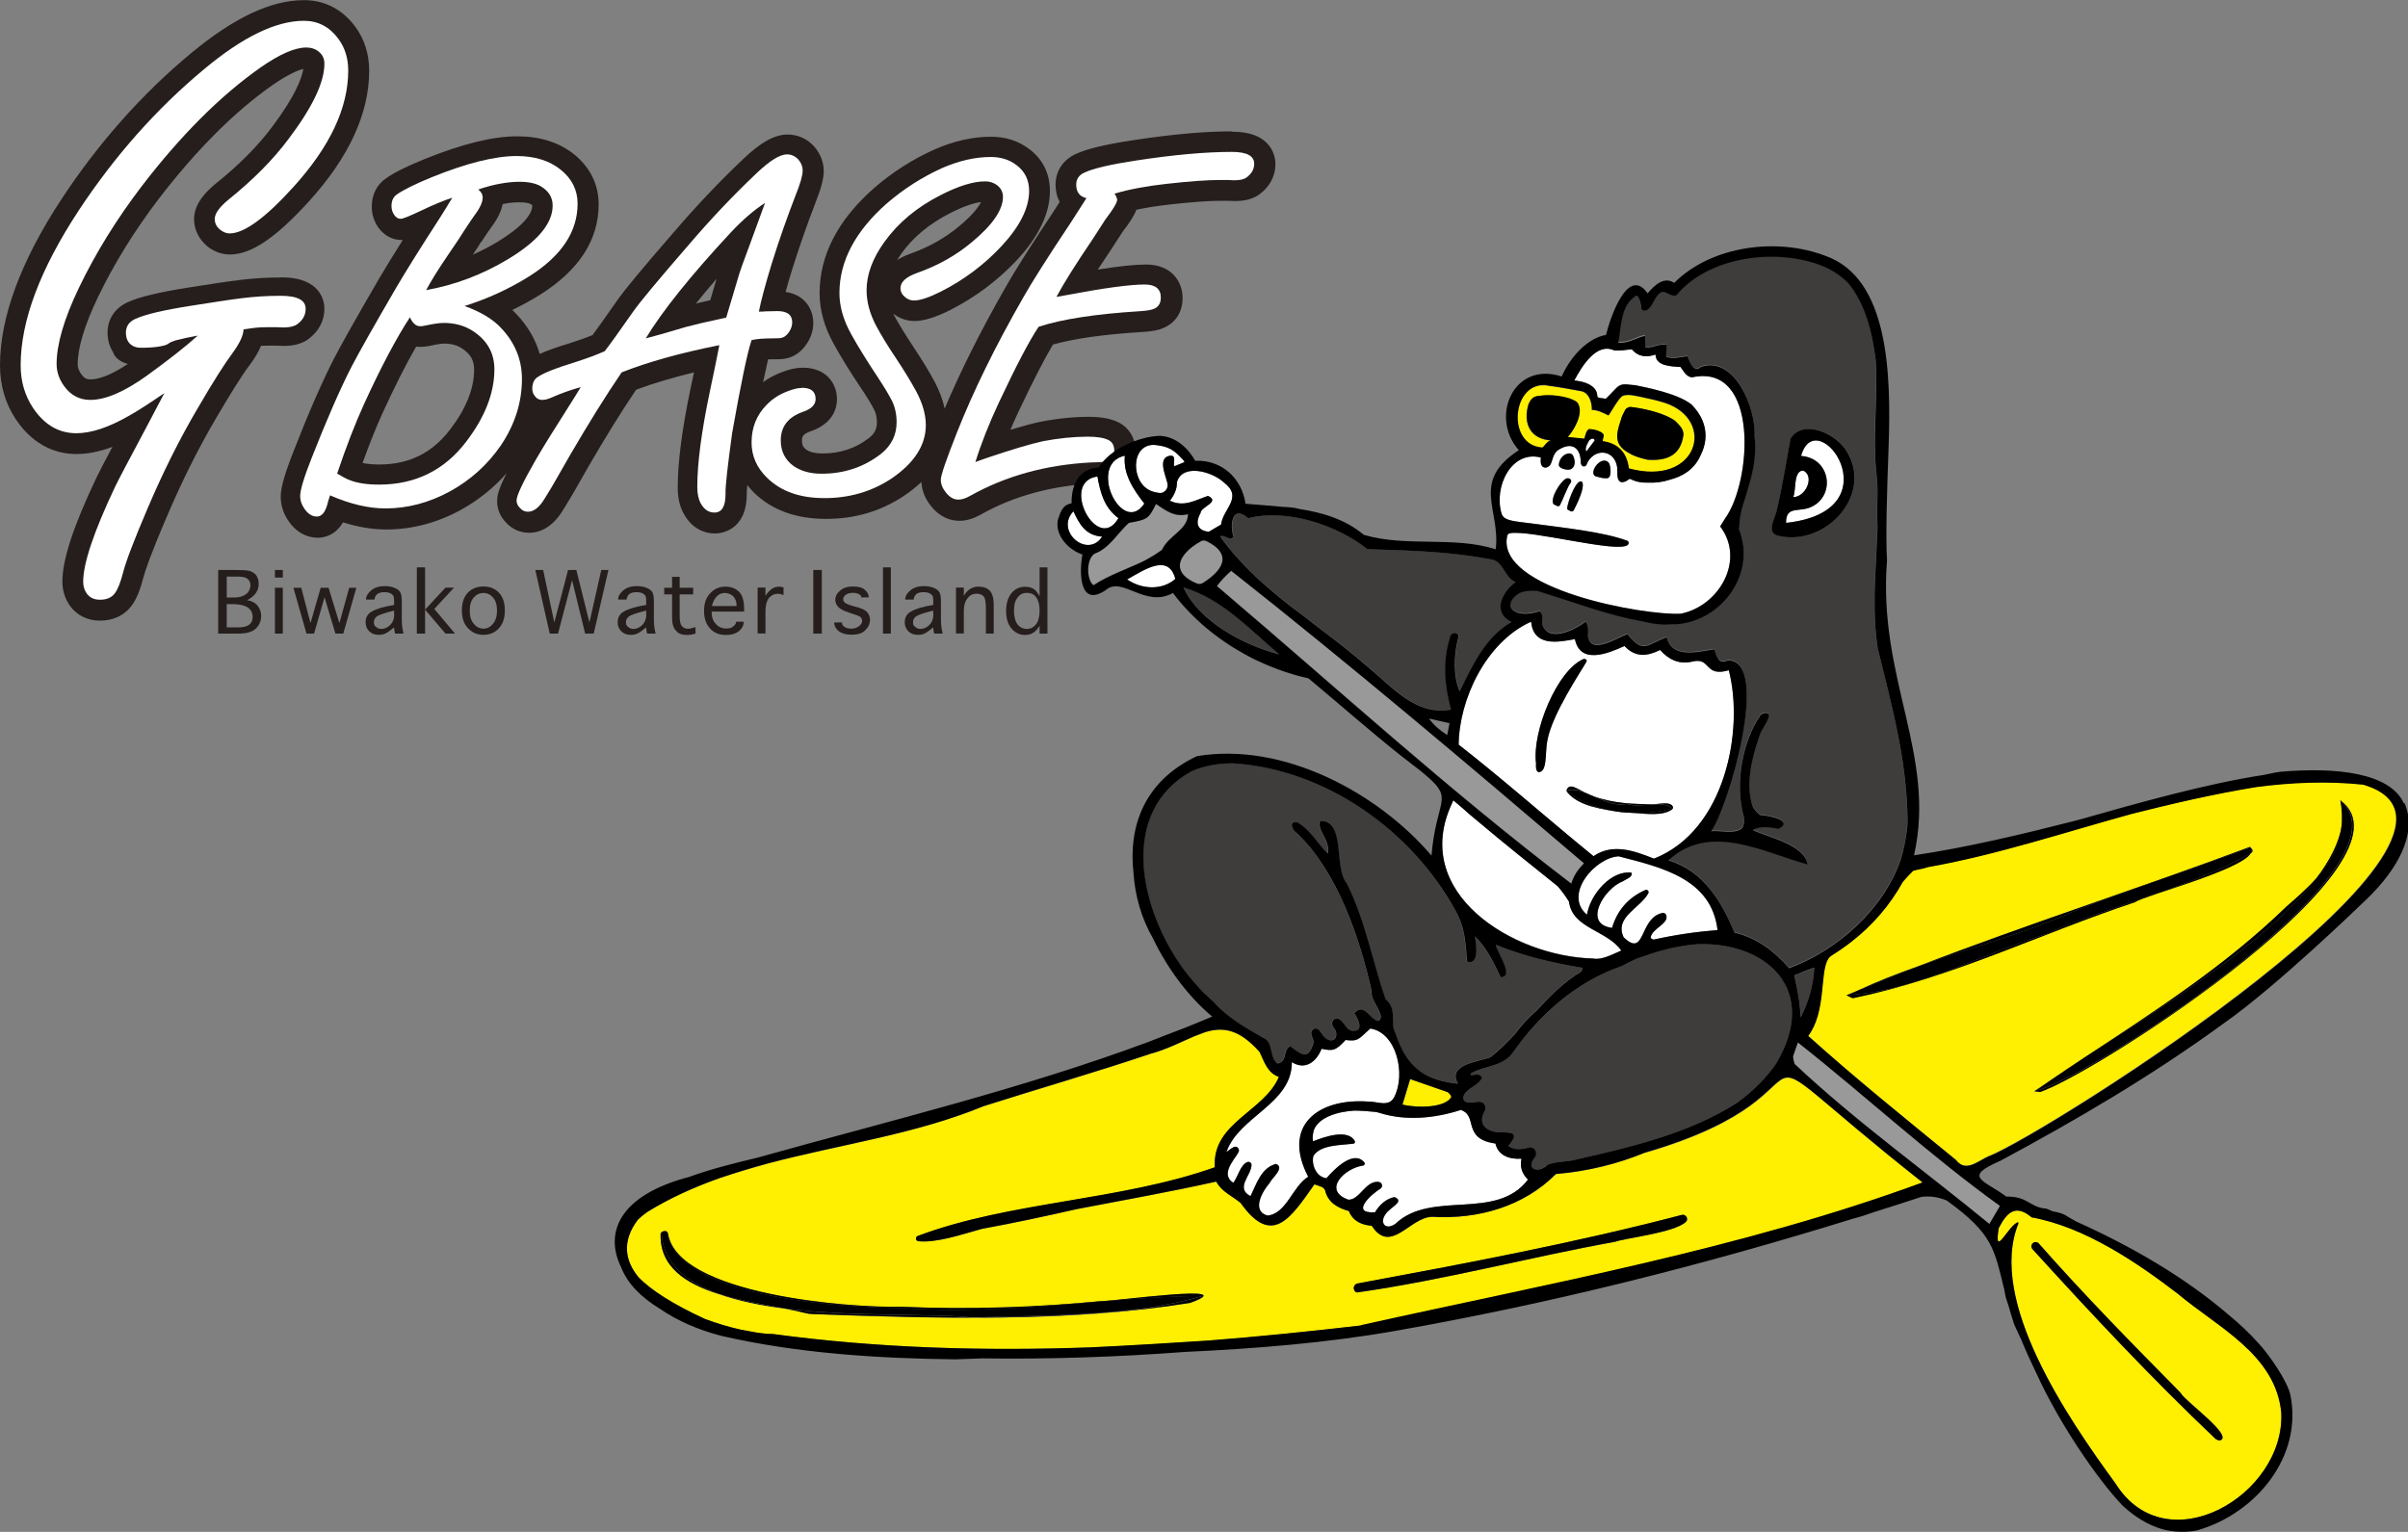
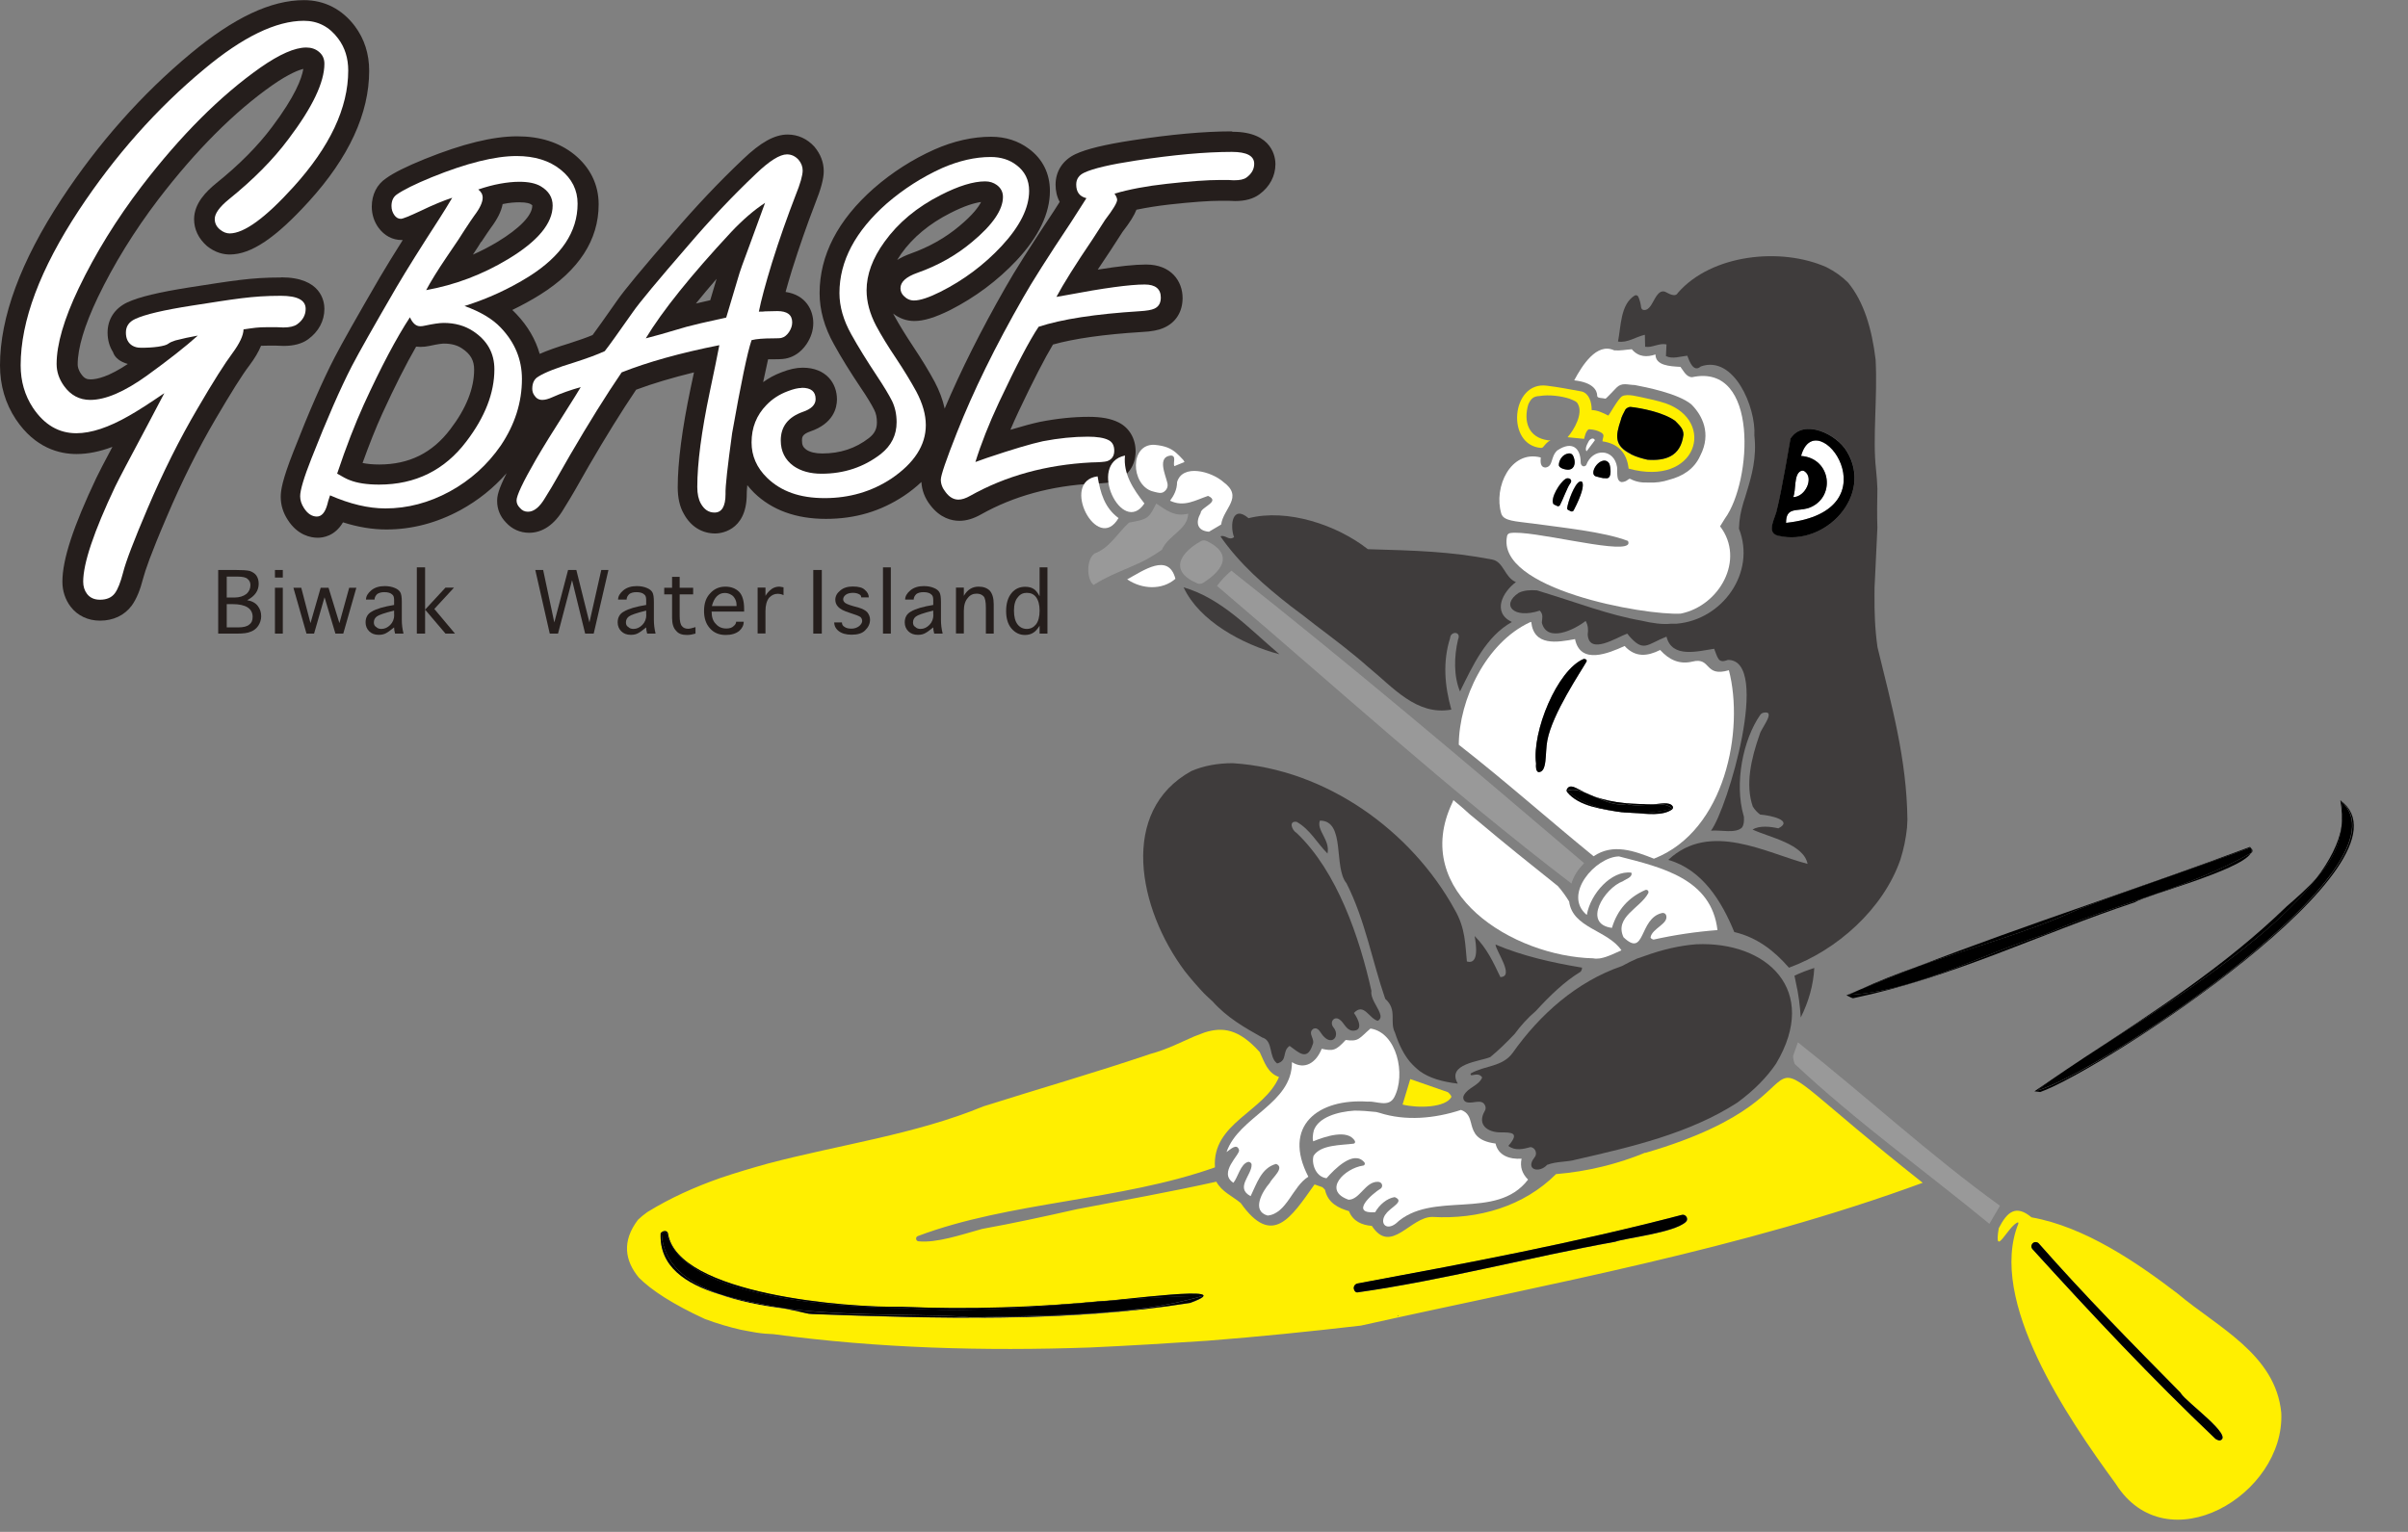
<svg xmlns="http://www.w3.org/2000/svg" id="_レイヤー_2" data-name="レイヤー 2" width="174.81" height="111.24" viewBox="0 0 174.81 111.24">
  <rect x="0" y="0" width="174.81" height="111.24" fill="#808080" stroke="none" />
  <defs>
    <style>
      .cls-1 {
        fill: #fff;
      }

      .cls-2 {
        fill: #ffef00;
      }

      .cls-3 {
        fill: #251e1c;
      }

      .cls-4 {
        fill: #3f3c3c;
      }

      .cls-5 {
        fill: #999;
      }
    </style>
  </defs>
  <g id="_レイヤー_2-2" data-name="レイヤー 2">
    <g>
      <g>
        <path class="cls-3" d="m17.93,43.58c.36.06.63.21.79.43.16.21.24.45.24.74,0,.24-.07.47-.21.69-.14.21-.33.35-.55.43-.21.1-.53.14-.98.14h-1.38v-4.62h1.24c.49,0,.84.02,1.05.07.22.08.38.19.48.33.11.16.17.36.17.6,0,.51-.28.9-.83,1.19Zm-.71-1.71h-.76v1.52h.57c.35,0,.63-.09.86-.26.19-.17.29-.39.29-.64,0-.19-.07-.34-.21-.45-.11-.11-.36-.17-.74-.17Zm-.33,2h-.43v1.69h.83c.38,0,.65-.07.81-.21.16-.11.24-.29.24-.55,0-.3-.12-.53-.36-.69-.25-.16-.62-.24-1.1-.24Z" />
        <path class="cls-3" d="m19.96,41.39h.57v.55h-.57v-.55Zm.57,1.29v3.33h-.57v-3.33h.57Z" />
        <path class="cls-3" d="m24.35,46.01l-.79-2.64-.76,2.64h-.55l-.95-3.33h.57l.67,2.57.74-2.57h.57l.79,2.57.71-2.57h.52l-.95,3.33h-.57Z" />
        <path class="cls-3" d="m29.28,46.01h-.6c-.05-.17-.07-.33-.07-.45-.3.24-.48.37-.55.4-.16.1-.35.14-.57.14-.29,0-.52-.09-.69-.26-.17-.17-.26-.39-.26-.64,0-.36.15-.63.45-.79.35-.21.89-.36,1.62-.48v-.38c0-.19-.05-.32-.14-.38-.11-.11-.3-.17-.57-.17-.22,0-.4.05-.52.14-.13.13-.19.26-.19.4h-.62c0-.24.13-.46.38-.67.25-.21.58-.31.98-.31.29,0,.53.05.74.14.19.08.33.19.4.33.06.11.1.33.1.67v1.31c0,.33.04.66.12.98Zm-.67-1.36v-.31c-.7.17-1.12.32-1.26.43-.14.11-.21.25-.21.43,0,.16.06.27.17.33.1.1.22.14.38.14.24,0,.45-.1.64-.29s.29-.44.29-.74Z" />
        <path class="cls-3" d="m33.03,46.01h-.69l-1.48-1.74v1.74h-.6v-4.81h.6v3.07l1.48-1.6h.62l-1.43,1.55,1.5,1.79Z" />
-         <path class="cls-3" d="m35.1,46.1c-.46,0-.83-.16-1.12-.48-.3-.3-.45-.73-.45-1.29s.14-.98.43-1.29c.29-.3.67-.45,1.14-.45s.83.15,1.12.45c.29.3.43.73.43,1.29s-.14.97-.43,1.29c-.29.32-.66.48-1.12.48Zm0-.45c.27,0,.5-.12.69-.36.19-.22.29-.54.29-.95s-.1-.75-.29-.95c-.19-.22-.42-.33-.69-.33-.29,0-.52.11-.71.33-.19.21-.29.52-.29.95s.1.73.29.95c.19.24.43.36.71.36Z" />
        <path class="cls-3" d="m42.48,46.01l-.95-3.88-1.02,3.88h-.6l-1.05-4.62h.57l.81,3.81,1-3.81h.6l.95,3.81.86-3.81h.52l-1.07,4.62h-.62Z" />
        <path class="cls-3" d="m47.58,46.01h-.6c-.05-.17-.07-.33-.07-.45-.3.24-.48.37-.55.4-.16.1-.35.14-.57.14-.29,0-.52-.09-.69-.26-.17-.17-.26-.39-.26-.64,0-.36.15-.63.45-.79.35-.21.89-.36,1.62-.48v-.38c0-.19-.05-.32-.14-.38-.11-.11-.3-.17-.57-.17-.22,0-.4.05-.52.14-.13.13-.19.26-.19.4h-.62c0-.24.13-.46.38-.67.25-.21.58-.31.98-.31.29,0,.53.05.74.14.19.08.33.19.4.33.06.11.1.33.1.67v1.31c0,.33.04.66.12.98Zm-.67-1.36v-.31c-.7.17-1.12.32-1.26.43-.14.11-.21.25-.21.43,0,.16.06.27.17.33.1.1.22.14.38.14.24,0,.45-.1.64-.29s.29-.44.29-.74Z" />
        <path class="cls-3" d="m50.49,45.53v.48c-.21.06-.41.1-.62.1-.37,0-.63-.1-.79-.31-.19-.19-.29-.5-.29-.93v-1.71h-.57v-.48h.57v-.79h.55v.79h.98v.48h-.98v1.55c0,.4.06.65.17.76.1.13.25.19.48.19.06,0,.23-.04.5-.12Z" />
        <path class="cls-3" d="m53.44,45.15h.55c0,.25-.11.48-.33.67-.24.19-.56.29-.98.29-.48,0-.86-.16-1.14-.48-.29-.32-.43-.74-.43-1.26,0-.56.15-.98.45-1.29.29-.32.65-.48,1.1-.48.41,0,.75.13,1,.38.24.25.36.67.36,1.24v.19h-2.36c0,.4.1.7.31.9.19.22.44.33.76.33.24,0,.41-.06.52-.17.13-.1.19-.21.19-.33Zm-1.76-1.14h1.79v-.07c0-.16-.03-.3-.1-.43-.08-.16-.18-.27-.31-.33-.13-.08-.28-.12-.45-.12-.22,0-.41.08-.57.24-.16.16-.28.4-.36.71Z" />
        <path class="cls-3" d="m55.57,44.36v1.64h-.57v-3.33h.57v.6c.11-.19.26-.36.45-.5.16-.11.34-.17.55-.17.05,0,.15.02.31.05v.57c-.11-.06-.25-.1-.43-.1-.24,0-.44.1-.62.29-.17.22-.26.54-.26.95Z" />
        <path class="cls-3" d="m59.04,46.01v-4.62h.62v4.62h-.62Z" />
        <path class="cls-3" d="m60.57,45.2h.55c0,.14.06.25.17.31.13.1.3.14.52.14.21,0,.4-.06.57-.19.14-.13.21-.25.21-.36s-.04-.21-.12-.29c-.11-.08-.37-.18-.79-.31-.41-.13-.69-.27-.83-.43-.14-.14-.21-.32-.21-.52,0-.25.12-.48.36-.67.22-.19.52-.29.9-.29.43,0,.72.08.88.24.19.16.29.34.29.55h-.55c0-.1-.04-.17-.12-.21-.13-.08-.29-.12-.48-.12-.22,0-.4.05-.52.14-.13.1-.19.21-.19.33,0,.1.05.18.14.26.14.1.46.21.95.33.32.1.54.21.67.36.13.17.19.35.19.52,0,.3-.12.56-.36.79-.21.21-.53.31-.98.31-.4,0-.71-.09-.93-.26-.22-.17-.33-.39-.33-.64Z" />
        <path class="cls-3" d="m64.1,46.01v-4.81h.57v4.81h-.57Z" />
        <path class="cls-3" d="m68.42,46.01h-.6c-.05-.17-.07-.33-.07-.45-.3.24-.48.37-.55.4-.16.1-.35.14-.57.14-.29,0-.52-.09-.69-.26-.17-.17-.26-.39-.26-.64,0-.36.15-.63.45-.79.35-.21.89-.36,1.62-.48v-.38c0-.19-.05-.32-.14-.38-.11-.11-.3-.17-.57-.17-.22,0-.4.05-.52.14-.13.13-.19.26-.19.4h-.62c0-.24.13-.46.38-.67.25-.21.58-.31.98-.31.29,0,.53.05.74.14.19.08.33.19.4.33.06.11.1.33.1.67v1.31c0,.33.04.66.12.98Zm-.67-1.36v-.31c-.7.17-1.12.32-1.26.43-.14.11-.21.25-.21.43,0,.16.06.27.17.33.1.1.22.14.38.14.24,0,.45-.1.64-.29s.29-.44.29-.74Z" />
        <path class="cls-3" d="m69.97,44.36v1.64h-.57v-3.33h.57v.6c.25-.44.61-.67,1.07-.67.35,0,.62.1.81.29.19.21.29.54.29,1v2.12h-.57v-1.88c0-.44-.06-.72-.17-.83-.13-.13-.29-.19-.5-.19-.27,0-.48.1-.64.31-.19.21-.29.52-.29.95Z" />
        <path class="cls-3" d="m75.47,43.27v-2.07h.57v4.81h-.57v-.57c-.16.25-.31.42-.45.5-.16.11-.37.17-.62.17-.38,0-.71-.16-.98-.48-.25-.3-.38-.72-.38-1.26s.13-.99.4-1.31c.25-.3.58-.45.98-.45.27,0,.48.06.64.17.13.08.26.25.4.5Zm0,1.07c0-.43-.09-.75-.26-.98-.16-.21-.38-.31-.67-.31-.27,0-.48.1-.64.31-.19.21-.29.53-.29.98s.09.78.26,1c.17.22.4.33.67.33s.49-.11.67-.33c.17-.22.26-.56.26-1Z" />
      </g>
      <g>
        <g>
          <path class="cls-3" d="m89.4,9.54c-1.97,0-4.4.22-7.2.65-2.02.31-3.33.63-4.12,1-.92.43-1.45,1.24-1.45,2.22,0,.46.1.89.3,1.25-.14.22-.28.44-.42.66-1.74,2.61-2.88,4.42-3.51,5.54-1.79,3.13-3.27,6.09-4.42,8.81-.14-.64-.38-1.29-.73-1.95-.41-.76-.92-1.6-1.52-2.5-.57-.86-1.04-1.62-1.39-2.26-.03-.06-.07-.13-.1-.19.45.35.97.54,1.54.54.68,0,1.5-.25,2.59-.79,1.83-.93,3.46-2.15,4.84-3.62,1.6-1.71,2.41-3.41,2.41-5.03,0-1.27-.53-2.33-1.52-3.06-.77-.58-1.7-.88-2.75-.88-1.33,0-2.72.31-4.12.93-1.59.71-3.07,1.66-4.39,2.81-2.62,2.31-3.94,4.87-3.94,7.62,0,1.23.35,2.48,1.04,3.71.52.95,1.18,2.01,1.95,3.16.45.66.78,1.21.98,1.61.13.26.19.55.19.9,0,.48-.17.82-.58,1.14-.97.75-2.08,1.12-3.39,1.12-.5,0-.9-.1-1.16-.28-.23-.17-.31-.34-.31-.66,0-.22,0-.45.6-.66,1.68-.57,1.94-1.71,1.94-2.33,0-1.15-.77-2.3-2.49-2.3-.46,0-.97.11-1.55.34-.48.18-.92.42-1.32.71.14-.66.26-1.22.36-1.66.13,0,.27,0,.42,0,.52,0,.78-.02,1.02-.09.37-.1.91-.36,1.35-1.01.32-.48.49-.99.49-1.53,0-.93-.53-2.04-2.01-2.26.13-.48.29-1.02.47-1.61.53-1.68,1.09-3.29,1.67-4.79.43-1.08.63-1.82.63-2.37,0-.64-.23-1.24-.68-1.78-.52-.57-1.19-.88-1.94-.88-.95,0-1.96.56-3.27,1.82-1.72,1.63-3.4,3.41-5.01,5.29-2.27,2.61-3.61,4.23-4.11,4.96-.84,1.2-1.43,2.03-1.77,2.49-.45.19-1.03.39-1.71.61-.89.27-1.59.52-2.13.76-.3-1.05-.86-2.01-1.67-2.87-.1-.11-.21-.21-.32-.32.7-.34,1.38-.71,2.02-1.11,2.82-1.77,4.25-3.98,4.25-6.56,0-1.44-.62-2.69-1.78-3.63-1.09-.87-2.47-1.31-4.13-1.31-1.77,0-3.97.54-6.72,1.65-1.33.54-2.25,1-2.79,1.39-.68.45-1.05,1.19-1.05,2.07,0,.56.17,1.09.49,1.53.42.57,1.01.89,1.68.89.03,0,.05,0,.08,0-.67,1.07-1.24,1.98-1.67,2.72-1.67,2.87-2.74,4.77-3.27,5.79-.86,1.66-1.87,3.96-3,6.86-.81,2.06-.92,2.81-.92,3.28,0,.59.17,1.15.51,1.67.72,1.13,1.68,1.3,2.18,1.3.37,0,1.24-.11,1.83-1.12,1.09.35,2.15.52,3.15.52,1.84,0,3.65-.47,5.38-1.41,1.28-.7,2.4-1.6,3.35-2.68-.62,1.23-.69,1.66-.69,2.03,0,.58.22,1.12.64,1.55.44.49,1.04.75,1.68.75.98,0,1.85-.6,2.51-1.73.37-.6.65-1.06.83-1.38l.98-1.72c1.23-2.12,2.39-3.99,3.45-5.56,1.2-.45,2.62-.87,4.2-1.26-.07.35-.15.73-.24,1.13-.63,2.99-.94,5.42-.94,7.22,0,.77.15,1.42.44,1.92.5.92,1.31,1.43,2.29,1.43.23,0,2.28-.08,2.28-2.86,0-.08,0-.27.04-.65.15.19.32.38.5.56,1.29,1.25,3.04,1.89,5.2,1.89s3.99-.56,5.67-1.67c.48-.32.9-.66,1.27-1.01.03.6.25,1.18.65,1.69.71.93,1.54,1.13,2.11,1.13.5,0,1.01-.15,1.58-.47,2.35-1.32,5.08-2.07,8.09-2.23.94-.02,1.3-.08,1.62-.18.94-.34,1.5-1.14,1.5-2.16,0-.94-.47-1.73-1.25-2.11-.54-.27-1.24-.4-2.15-.4-1.11,0-2.3.12-3.57.37-.55.12-1.25.31-2.12.57.18-.43.38-.87.59-1.32,1.06-2.24,1.9-3.87,2.5-4.87,1.53-.43,3.7-.74,6.45-.91.71-.03,1.24-.14,1.61-.31.86-.38,1.35-1.16,1.35-2.16,0-1.21-.82-2.43-2.65-2.43-.81,0-1.96.12-3.51.37.28-.43.6-.9.94-1.41l.86-1.33c.55-.71.85-1.2,1.01-1.61.72-.15,1.53-.28,2.41-.38,1.63-.18,2.88-.27,3.71-.27h.54c.3.01.47.02.5.02.74,0,1.32-.16,1.77-.49.75-.55,1.16-1.33,1.16-2.2,0-.39-.15-2.34-3.1-2.34Zm-18.18,5.13c-.17.34-.58.92-1.58,1.75-1.01.85-2.2,1.52-3.52,1.99-.39.14-.72.3-.99.47.09-.15.19-.3.3-.46.85-1.19,2.04-2.18,3.56-2.95,1.06-.54,1.77-.74,2.23-.8Zm-20.7,7.37c.46-.57.96-1.17,1.5-1.79-.19.64-.34,1.16-.46,1.55-.4.09-.74.17-1.04.24Zm-15.58-4.47c.34-.51.57-.86.69-1.02.48-.64.76-1.2.86-1.73.03,0,.07-.01.1-.02.4-.08.78-.11,1.12-.11.55,0,.76.1.81.13.09.05.12.09.12.09h0s0,.02,0,.03c0,.7-.92,1.65-2.52,2.62-.58.35-1.18.66-1.79.93.32-.48.52-.79.59-.92Zm-4.43,7.62c.22,0,.44-.02.66-.07.68-.15.96-.17,1.05-.17.53,0,.96.11,1.32.35.62.41.88.87.88,1.54,0,1.37-.58,2.83-1.73,4.33-1.3,1.72-2.99,2.56-5.16,2.56-.48,0-.88-.04-1.21-.11.49-1.36.97-2.57,1.44-3.6.88-1.92,1.7-3.55,2.45-4.85.1.01.2.02.3.02Z" />
          <g>
            <path class="cls-1" d="m33.72,22.22c1.17.42,2.05.95,2.64,1.58,1.02,1.07,1.53,2.31,1.53,3.72,0,1.7-.51,3.31-1.54,4.84-.97,1.4-2.2,2.51-3.7,3.33-1.51.82-3.07,1.23-4.67,1.23-1.24,0-2.58-.32-4.02-.95-.11.33-.18.56-.2.67-.16.58-.42.87-.76.87s-.67-.2-.93-.61c-.19-.29-.28-.58-.28-.87,0-.43.27-1.35.82-2.74,1.12-2.85,2.1-5.09,2.94-6.72.52-1,1.6-2.91,3.24-5.73.72-1.22,1.75-2.87,3.11-4.97.32-.5.63-1,.93-1.51-.62.2-1.4.52-2.33.97-.79.37-1.26.56-1.4.56-.19,0-.35-.09-.48-.28s-.2-.4-.2-.65c0-.38.13-.66.39-.84.47-.33,1.31-.75,2.53-1.25,2.54-1.03,4.6-1.54,6.16-1.54,1.31,0,2.38.33,3.2.99.82.66,1.23,1.48,1.23,2.47,0,2.05-1.18,3.81-3.55,5.3-1.43.89-2.97,1.6-4.63,2.12Zm-9.25,12.17c.42.25.73.41.93.48.53.21,1.24.32,2.12.32,2.64,0,4.76-1.05,6.34-3.14,1.35-1.77,2.03-3.52,2.03-5.23,0-1.17-.51-2.09-1.54-2.77-.61-.4-1.32-.6-2.14-.6-.31,0-.77.07-1.38.2-.11.03-.22.04-.33.04-.3,0-.55-.22-.74-.65-.99,1.51-2.11,3.63-3.35,6.34-.63,1.39-1.28,3.06-1.93,5Zm6.46-13.32c2.11-.38,4.09-1.13,5.95-2.25,2.16-1.3,3.24-2.6,3.24-3.89,0-.6-.29-1.06-.86-1.4-.37-.22-.89-.33-1.56-.33-.43,0-.9.05-1.4.14-.5.09-1.02.23-1.58.42.21.16.32.36.32.6,0,.32-.2.76-.61,1.3-.14.19-.38.55-.74,1.1-.14.24-.55.86-1.25,1.88-.68,1-1.18,1.82-1.51,2.44Z" />
            <path class="cls-1" d="m52.2,25.07c-2.82.56-5.17,1.22-7.07,1.97-1.14,1.67-2.39,3.68-3.76,6.03l-.99,1.73c-.17.31-.44.76-.8,1.34-.4.68-.81,1.02-1.25,1.02-.24,0-.43-.09-.59-.28-.16-.16-.24-.34-.24-.54,0-.35.46-1.33,1.4-2.96.51-.88,1.28-2.13,2.31-3.74.4-.62.71-1.13.95-1.53-.74.21-1.43.45-2.05.73-.3.14-.55.2-.74.2-.25,0-.44-.11-.58-.33-.1-.14-.15-.3-.15-.48,0-.42.15-.72.45-.89.48-.3,1.35-.64,2.6-1.02.93-.3,1.67-.57,2.21-.82.26-.32.94-1.27,2.05-2.85.47-.68,1.81-2.29,4.02-4.84,1.59-1.86,3.22-3.59,4.91-5.19.98-.94,1.73-1.41,2.25-1.41.32,0,.6.13.84.39.2.24.3.5.3.78,0,.35-.17.96-.52,1.82-.59,1.53-1.17,3.16-1.71,4.89-.47,1.54-.79,2.72-.95,3.54.22,0,.37,0,.45-.02.36-.01.66-.02.89-.02.72,0,1.08.27,1.08.82,0,.24-.08.47-.23.7-.16.23-.33.37-.53.42-.08.03-.28.04-.61.04-.71,0-1.23.04-1.58.13-.3.88-.77,3.13-1.41,6.75-.33,2.41-.5,3.88-.48,4.43,0,.89-.27,1.34-.8,1.34-.42,0-.75-.22-.99-.65-.17-.3-.26-.7-.26-1.21,0-1.71.3-4.02.91-6.92.31-1.46.54-2.59.69-3.37Zm.52-2.01c.11-.36.4-1.32.86-2.88.11-.41.4-1.22.86-2.44.46-1.25.83-2.26,1.1-3.01-.81.53-1.63,1.24-2.46,2.12-2.93,3.15-4.99,5.72-6.2,7.72.46-.11,1.45-.39,2.96-.84.43-.12,1.4-.35,2.88-.67Z" />
            <path class="cls-1" d="m58.21,28.16c.67,0,1,.27,1,.82,0,.41-.31.72-.93.93-1.07.38-1.6,1.07-1.6,2.07,0,.79.31,1.41.93,1.86.53.37,1.21.56,2.03.56,1.64,0,3.07-.48,4.3-1.43.77-.61,1.15-1.38,1.15-2.31,0-.57-.11-1.08-.33-1.54-.24-.47-.6-1.07-1.08-1.79-.74-1.12-1.37-2.13-1.88-3.05-.57-1.02-.86-2.02-.86-3,0-2.32,1.15-4.49,3.44-6.51,1.22-1.05,2.56-1.91,4.02-2.57,1.22-.53,2.39-.8,3.52-.8.73,0,1.35.19,1.86.58.62.46.93,1.09.93,1.88,0,1.24-.67,2.58-2.01,4.02-1.26,1.35-2.74,2.46-4.43,3.31-.84.42-1.48.63-1.92.63-.29,0-.54-.12-.76-.35-.15-.16-.22-.34-.22-.54,0-.46.41-.83,1.23-1.12,1.5-.53,2.83-1.28,3.98-2.25,1.49-1.24,2.23-2.33,2.23-3.26,0-.36-.15-.65-.45-.87-.24-.17-.51-.26-.84-.26-.86,0-1.93.33-3.22.99-1.74.88-3.1,2.02-4.09,3.4-.87,1.2-1.3,2.38-1.3,3.52,0,.83.23,1.69.69,2.57.38.71.87,1.51,1.47,2.4.57.86,1.05,1.65,1.45,2.38.46.87.69,1.68.69,2.44,0,1.46-.84,2.76-2.51,3.89-1.43.94-3.04,1.41-4.84,1.41s-3.16-.49-4.17-1.47c-.76-.74-1.13-1.6-1.13-2.57,0-1.08.36-1.98,1.08-2.72.43-.45.95-.78,1.54-1,.41-.16.75-.24,1.02-.24Z" />
            <path class="cls-1" d="m76.63,21.57l.74-.13c2.74-.52,4.65-.78,5.73-.78.78,0,1.17.32,1.17.95,0,.4-.16.66-.46.8-.21.1-.57.16-1.08.19-3.21.2-5.66.58-7.33,1.13-.66.98-1.62,2.81-2.88,5.49-.73,1.56-1.3,3.01-1.71,4.33.28-.1.56-.2.84-.3,1.84-.62,3.19-1.02,4.06-1.21,1.15-.22,2.24-.33,3.26-.33.67,0,1.17.08,1.49.24.29.14.43.4.43.78s-.17.64-.52.76c-.16.05-.55.08-1.15.09-3.29.17-6.21.98-8.78,2.42-.33.19-.62.28-.86.28-.35,0-.66-.18-.93-.54-.24-.3-.35-.6-.35-.91s.39-1.45,1.17-3.42c1.18-2.99,2.78-6.26,4.82-9.82.61-1.08,1.76-2.9,3.46-5.45.38-.6.76-1.18,1.12-1.75-.5-.12-.74-.45-.74-.99,0-.4.2-.69.6-.87.64-.3,1.88-.59,3.72-.87,2.74-.42,5.07-.63,6.98-.63,1.08,0,1.62.29,1.62.86,0,.4-.19.73-.56,1-.19.14-.48.2-.89.2-.02,0-.17,0-.43-.02h-.61c-.89,0-2.18.09-3.87.28-1.46.16-2.72.4-3.78.71.12.19.19.33.19.45,0,.21-.29.69-.87,1.45l-.89,1.38c-1.28,1.89-2.16,3.3-2.66,4.24Z" />
          </g>
        </g>
        <g>
          <path class="cls-3" d="m20.39,20.15c-2.19,0-3.53.24-6.64.72-2.22.35-3.65.69-4.51,1.09-.91.43-1.43,1.22-1.43,2.19,0,.54.14,1.02.39,1.41.14.44.55.72,1.08.87-1.38.92-2.23,1.12-2.71,1.12-.25,0-.45-.06-.67-.38-.23-.32-.26-.56-.26-.71,0-1.19.49-2.82,1.45-4.84,1.17-2.44,2.66-4.85,4.41-7.15,2.72-3.55,5.51-6.35,8.28-8.29,1.22-.85,1.93-1.1,2.24-1.18-.11.7-.6,2-2.27,4.22-1.03,1.38-2.4,2.76-4.07,4.1-.68.56-1.59,1.43-1.59,2.6,0,.73.32,1.41.94,1.95.63.51,1.25.61,1.65.61,1.55,0,3.32-1.19,5.74-3.85,2.91-3.2,4.38-6.39,4.38-9.49,0-1.22-.34-2.3-1.03-3.23-.93-1.24-2.21-1.9-3.7-1.9-2.4,0-5.09,1.27-8.22,3.87-3.54,2.94-6.7,6.5-9.38,10.57C1.51,18.96,0,23.03,0,26.53c0,1.46.39,2.77,1.15,3.92,1.4,2.09,3.17,2.52,4.4,2.52.82,0,1.68-.17,2.61-.52-.61,1.15-.99,1.88-1.16,2.24-1.69,3.56-2.47,5.95-2.47,7.55,0,.67.2,1.29.6,1.82.5.65,1.26,1.01,2.13,1.01.96,0,1.77-.38,2.3-1.09.34-.47.61-1.11.84-2.01.13-.5.52-1.68,1.71-4.45,1.08-2.54,2.27-4.93,3.55-7.11,1.11-1.89,1.92-3.19,2.45-3.88.38-.51.66-.98.84-1.42.14,0,.29-.01.48-.01h.62c.33.01.51.02.54.02.75,0,1.34-.16,1.79-.49.75-.55,1.17-1.33,1.17-2.2,0-.54-.23-2.29-3.14-2.29Z" />
          <path class="cls-1" d="m20.39,21.48c-2.13,0-3.38.24-6.44.71-2.05.32-3.43.64-4.15.98-.44.21-.66.53-.66.98s.16.76.47.95c.17.1.37.15.57.15.96.02,1.82-.12,2.02-.28.16-.12.35-.19.54-.25.5-.13,1.05-.25,1.62-.35-.88.79-2.11,1.76-3.7,2.91-1.63,1.17-3,1.76-4.11,1.76-.78,0-1.42-.34-1.9-1.01-.36-.5-.54-1.03-.54-1.6,0-1.42.53-3.25,1.6-5.49,1.22-2.55,2.75-5.02,4.58-7.42,2.83-3.69,5.7-6.56,8.61-8.61,1.39-.97,2.5-1.46,3.33-1.46.36,0,.67.1.92.31.27.22.4.51.4.87,0,1.35-.87,3.17-2.61,5.47-1.11,1.49-2.55,2.94-4.32,4.37-.69.56-1.03,1.04-1.03,1.43,0,.3.12.56.38.77.23.19.47.28.7.28,1.05,0,2.59-1.12,4.62-3.36,2.66-2.93,3.99-5.75,3.99-8.47,0-.89-.24-1.67-.73-2.32-.64-.86-1.47-1.29-2.49-1.29-2.02,0-4.44,1.17-7.25,3.52-3.44,2.86-6.47,6.28-9.08,10.23-2.82,4.29-4.23,8.04-4.23,11.27,0,1.16.3,2.18.89,3.08.83,1.24,1.88,1.85,3.15,1.85,1.08,0,2.35-.42,3.83-1.27.64-.36,1.49-.91,2.56-1.64-.53,1.02-.93,1.78-1.2,2.28-1.33,2.49-2.12,3.99-2.37,4.51-1.55,3.27-2.32,5.57-2.32,6.9,0,.34.09.64.28.89.22.28.53.42.94.42.49,0,.85-.16,1.08-.47.22-.3.41-.79.59-1.48.2-.81.8-2.37,1.78-4.67,1.11-2.61,2.32-5.04,3.64-7.28,1.14-1.96,1.99-3.29,2.53-4.01.52-.71.79-1.28.8-1.72.77-.11,1.02-.16,1.73-.16h.68c.29.01.45.02.48.02.46,0,.79-.08,1-.23.42-.3.62-.68.62-1.12,0-.64-.6-.95-1.81-.95Z" />
        </g>
      </g>
      <path d="m57,95.03c-1.49-.29-3.25-.57-4.82-1.06,1.41.51,3.07.84,4.82,1.06Z" />
      <g>
        <path class="cls-5" d="m86.9,42.36c.15.06.32.05.45-.04.8-.51,1.4-1.11,1.42-1.7.02-.46-.31-.92-1.16-1.33-.13-.06-.29-.07-.42,0-.91.51-1.5,1.14-1.52,1.73-.02.49.35.96,1.23,1.33Z" />
        <path class="cls-5" d="m83.93,36.58c-.54,1.08-.62,1.13-1.97,1.37-.83.76-1.42,1.86-2.5,2.24-.61.43-.58,1.9-.07,2.29,1.09-.71,2.4-1.15,3.6-1.73.48-.25.94-.53,1.36-.83.49-1.1,1.86-1.43,1.91-2.62-.99.25-1.57-.24-2.33-.74Z" />
        <path class="cls-4" d="m85.94,42.68c1.12,2.4,4.24,4.12,6.94,4.83-2.24-1.9-4.18-4.04-6.95-4.86,0,0,0,.02,0,.03Z" />
        <path class="cls-1" d="m115.38,31.97s-.4.6-.2.8l.6-.8c-.04-.13-.2-.2-.4,0Z" />
        <path class="cls-2" d="m111.93,32.51c.11.03.23-.33.63-.54.03-.01-.2.03-.2,0-1.41-.2-1.78-1.37-1.41-2.61.2-.42.37-.58.8-.6.71-.12,1.61,0,2.21.2.36.15.51.2.6.4.36.67-.25,1.81-.76,2.39l1.2.12s.12-.64.36-.7c.42.03.62.11.8.2.4.2.19.34.17.68,1.13.16,1.77.82,1.9,1.98,4.98,1.36,6.37-3.45,2.69-4.74-.6-.2-1.24-.33-1.79-.45-.18-.02-.96-.27-1.36-.07-.28.14-.95,1.37-1.01,1.41-.4-.2-.8-.4-1.21-.4,0-.6-.2-1.21-.72-1.35-.83-.15-1.69-.32-2.53-.42-2.6-.36-3.01,4.35-.4,4.52Zm5.73-1.99c.06-.27.2-.5.33-.76.04-.08.24-.22.4-.2.71.07,2.34.37,3.22,1.01.4.4.6.6.6,1.01-.2,1.61-1.36,1.9-2.61,1.81-.36-.08-.8-.2-1.21-.4-1.21-.6-1.12-1.31-.73-2.45Z" />
        <path class="cls-1" d="m113.91,65.46c-.24-.39-.51-.77-.82-1.12-1.96-1.56-3.9-3.12-5.81-4.73-.39-.31-.77-.63-1.13-.97-.21-.18-.42-.36-.64-.54l-.07.17c-3.13,6.55,4.41,11.18,10.21,11.32.15.03.3.03.45.01.04,0,.08-.01.12-.02.48-.09.99-.35,1.49-.57-1-1.48-3.56-1.61-3.8-3.56Z" />
        <path class="cls-4" d="m91.67,75.35c.77.27.42,1.4,1.04,1.87,0,0,.01,0,.02,0,.77-.21.32-.88.89-1.27.68.49,1.28,1.12,1.67-.09.21-.41-.4-.83.05-1.15.39-.17.53.35.76.56.63.67,1.21-.06.69-.68-.28-.37.06-.83.45-.56.34.23.46.74.91.81.89.06.45-.85.14-1.28.72-.78,1.1.41,1.73.57.17-.09.22-.23.2-.38-.02-.07-.04-.14-.06-.21-.18-.47-.69-1.08-.6-1.58-.86-3.87-2.49-8.68-5.43-11.47-.35-.2-.6-.9,0-.81.97.54,1.48,1.54,2.24,2.3.21-.99-.82-1.69-.55-2.39,1.89,0,.96,3.39,1.93,4.55,1.35,2.66,1.87,5.67,2.81,8.39.91.81.29,1.65.71,2.46.3.91.65,1.59,1.09,2.12.22.25.46.48.72.68.7.5,1.59.76,2.75.9-.85-1.45,1.63-1.61,2.36-1.93.6-.49,1.18-1.06,1.76-1.67.45-.61.96-1.18,1.54-1.67,1.01-1.1,2.07-2.14,3.26-2.86.08-.12.11-.22.09-.3-.03,0-.06-.01-.09-.01-2.09-.35-4.22-.83-6.18-1.66,0,.42,1.42,2.35.35,2.36-.5-1.04-.95-2.06-1.87-2.98.1.54.36,2.12-.56,1.85-.13-1.23-.09-2.41-.9-3.79-3.12-5.67-9.28-10.17-16.09-10.61-1.09,0-2.11.18-3.01.57-5.27,2.9-3.88,9.98-.48,14.53.44.56.92,1.11,1.41,1.63.2.19.39.38.6.56,1.05,1.18,2.3,1.89,3.63,2.64Z" />
        <path class="cls-1" d="m120.08,62.35c5.2-2.04,6.55-9.38,5.43-13.68-1.81.53-1.26-.97-2.64-.63-.94.23-1.7-.12-2.35-.84-.94.47-1.81.55-2.58-.29-1.16.53-3.21,1.39-3.6-.5-1.29.24-2.99.54-3.18-1.25-.04.01-.07.02-.1.03-3.19,1.49-5.13,5.59-5.16,8.89,3.32,2.59,6.55,5.46,9.79,8.1,1.4-.96,2.95-.39,4.39.18Zm-8.4-6.28c-.18-.08-.19-.36-.17-.63-.31-2.29,1.53-6.79,3.46-7.59.2,0,.25.11.2.2-.38.68-2.48,3.78-2.84,5.72-.18.91.02,2.32-.65,2.3Zm2.09,1.46c-.05-.06-.06-.15-.02-.21.22-.44.73-.03,1.07.11.07.04.15.07.22.11.23.09.46.19.7.3,1.4.51,2.87.56,4.33.56.38,0,1.13-.21,1.35.15.05.08.02.19-.06.24-.66.47-1.8.32-2.76.24-.23,0-.46-.02-.68-.04-.06,0-.11,0-.16,0-1.38-.21-3.13-.41-3.99-1.46Z" />
        <path class="cls-5" d="m115,62.68c-8.45-7.21-16.92-14.38-25.61-21.24-.43.37-.76.72-1.04,1.11l.26.22c8.61,7.32,16.45,14.5,25.47,21.39.17-.59.5-1.04.92-1.48Z" />
        <path class="cls-1" d="m111.15,38c2.28.32,5.23.6,7.03,1.28.06.11.05.2,0,.26,0,0,0,.02-.02.02-.71.63-7.01-1.1-8.53-.85-.11.02-.2.1-.22.2-.85,3.87,9.96,5.79,12.6,5.65,2.81-.56,4.71-3.92,2.86-6.34.11-.19.25-.41.36-.58,1.94-2.66,2.5-11.3-2.39-10.25-.42,0-.62-.46-.85-.75-.79-.04-1.81-.1-1.81-.9-.6.2-1.22.21-1.72-.38-.44.03-.84.12-1.28.08-1.27-.59-2.33,1.11-2.9,2.18,1.37.15,1.67.73,1.67,1.13,0,.18.37.14.6.2.06-.01.55-.55.8-.8.4-.4.8-.2,1.33-.19.76.15,3.1.59,4.1,1.4.8.8,1.48,2.12.65,3.73-.45,1-1.3,1.5-2.26,1.75-.45.15-.96.23-1.51.2-.49.02-.9-.05-1.3-.26-.15-.07-.2.2-.63.23-.44-.07-.29-.75-.34-1.1-.21-1.35-1.79-1.4-2.24-.13-.2.2-.4.01-.4-.2,0-1.01-.6-1.61-1.7-.87-.51.47-.27,1.15-.85,1.24-.4-.01-.37-.43-.35-.73-2.17-.57-3.45,2.15-2.86,4.09.17.53,1.04.54,2.14.69Zm5.23-4.55c.22-.04.43.09.48.31.1.42.11,1.02-.27.96-.28-.03-.02.05-.72-.13-.47-.12-.04-1.03.51-1.14Zm-1.71,1.52c.1-.04.18-.02.21.09.06.23-.03.8-.65,2-.04.07-.13.1-.2.06l-.2-.1s-.07-.07-.07-.12c.06-.49.54-1.78.91-1.93Zm-.8-2.05c.12-.02.25.04.31.15.16.3.18.69-.02.9-.08.08-.2.13-.34.13-.42-.02-.66-.2-.66-.33,0-.31.24-.79.71-.85Zm-.21,1.84c.2-.12.57.04.31.36-.18.22-.54,1.2-.73,1.55-.04.08-.13.11-.21.07-.11-.05-.26-.11-.28-.15-.22-.42.47-1.57.9-1.82Z" />
        <path class="cls-1" d="m85.45,35c0,.57-.24,1-.51,1.36,1.02.49,1.84-.04,2.76-.35.94.43-.54.8-.54,1.25-.39.69-.24,1.28.59,1.35,0,0,.01,0,.02,0,.07-.04.88-.52.88-.52.16-1.19,1.66-1.99.16-3.09-.88-.78-2.97-1.33-3.36.01Z" />
        <path class="cls-1" d="m83.64,35.67s.32.1.53.12c.12.01.24-.01.33-.08.2-.14.32-.37.24-.66-.13-.57-.75-1.87.25-1.97.44,0,.15.55.26.77l.74-.3s-.05-.09-.08-.14c-.18-.2-.36-.38-.53-.53-.37-.31-.77-.51-1.59-.58-1.78-.06-1.71,2.86-.16,3.37Z" />
        <path class="cls-1" d="m83.08,36.56c-.82-1.05-1.55-2.16-1.41-3.48-2.78.58-.2,5.9,1.41,3.48Z" />
-         <path class="cls-1" d="m80.02,38.96c-1.21-.07-1.68-.97-2.08-1.83-.02.01-.04.03-.06.04-1.26,1.43,1.09,3.41,2.13,1.79Z" />
-         <path class="cls-1" d="m81.83,42.07c1.07.73,2.54.8,3.5-.04-.5-1.93-2.35-.58-3.5.04Z" />
+         <path class="cls-1" d="m81.83,42.07c1.07.73,2.54.8,3.5-.04-.5-1.93-2.35-.58-3.5.04" />
        <path class="cls-1" d="m81.2,37.62c-1.02-.75-1.32-1.84-1.52-3.03-2.77.35-.02,5.68,1.52,3.03Z" />
        <path class="cls-1" d="m130.75,33.11c2.24.16,2.55,3.12.49,3.8-.83.23-1.59-.09-1.58,1.06,8.06-.88,2.2-8.87,1.09-4.86Z" />
        <path class="cls-4" d="m119.41,24.35l.02.83c.52.09,1.01-.29,1.55-.17l-.04.85c.49.23,1.04.02,1.55-.03.15.4.45,1.25.98.78,2.42-.85,4.01,2.98,3.89,5.01.18,1.62-.19,2.92-.57,4.15-.07.24-.14.48-.22.7-.21.72-.3,1.17-.33,1.92,1.26,3.19-1.2,6.62-4.52,6.9-.13,0-.26,0-.4,0-.61.07-1.35-.03-2.16-.22-2.39-.42-4.73-1.33-7.01-2.02-.19-.06-.38-.12-.57-.18-.52-.04-.97,0-1.33.18-1.32.88-.37,1.92,1.53,1.29.29.3.16.58.15.88.38,1.48,2.37.51,3.18-.13.18.32.2.63.15.99.1,1.53,2.13.19,2.87-.07.04.04.07.08.1.12,0,0,0,0,0,0,0,0,0,0,0,.01,1.1,1.27,1.3.66,2.75.09.39,1.59,2.27,1.06,3.46.88.1.23.18.55.33.76.09.12.24.16.39.13.12-.03.25-.06.28-.08,3.16-.01-.02,10.79-1.23,12.4.68-.07,1.82.24,2.27-.25.11-.19.14-.43.12-.72,0-.04,0-.08-.02-.11-.69-2.39-.03-5.55,1.2-7.32.06-.09.15-.15.26-.17.92-.17-.19,1.14-.29,1.56-.64,1.81-1.05,3.67-.51,5.25.14.23.32.43.54.59.8.06,2.43.44,1.32,1-.57-.13-1.38-.22-1.87.09,1.23.57,3.71,1.04,3.99,2.49-2.98-.77-7.07-3.14-10.11-.29,2.49.72,3.88,3.02,4.79,5.24,1.65.39,2.89,1.35,3.97,2.59,3.48-1.27,6.84-4.25,8.09-7.85.24-.76.4-1.53.48-2.31.01-.19.02-.39.03-.59-.05-4.43-1.15-8.31-2.17-12.51-.19-1.31-.23-2.57-.22-3.82,0-.36,0-.71.03-1.07.05-1.27.13-2.52.18-3.79-.03-.9-.02-1.86,0-2.86-.02-.46-.05-.92-.1-1.38-.26-2.29.12-5.25-.03-7.98-.27-2.23-.85-4.2-2-5.59-.43-.43-.95-.81-1.57-1.12-3.3-1.47-8.34-.94-10.78,1.86-.07.14-.19.18-.31.17-.19-.01-.42-.14-.59-.23-.11-.06-.25-.05-.36,0-.33.19-.5.7-.73,1.02-.13.18-.28.31-.49.29-.09,0-.18-.09-.19-.18-.03-.26-.1-.55-.21-.79-.05-.1-.17-.13-.26-.08-1.04.64-.99,2.24-1.21,3.34.66.12,1.3-.34,1.94-.49Zm9.61,12.58c.32-1.24.97-5.09.97-5.09.95-1.49,3.37-.3,4.09.93,1.95,3.18-1.57,6.93-4.95,6.13-.99-.22-.19-1.35-.1-1.97Z" />
        <path class="cls-4" d="m130.72,73.9c.59-1.18.92-2.37.99-3.61-.5.16-.97.34-1.44.56.03.17.07.33.1.49.2.86.3,1.7.36,2.57Z" />
        <path class="cls-4" d="m112.34,84.58c.67-.26,1.43-.18,2.09-.38,4-.91,8.24-1.9,11.69-4.13,1.23-.9,2.16-1.86,2.82-2.84,3.17-5.33-.67-8.89-5.8-8.66-1.16.09-2.44.37-3.83.88-.16.05-.32.11-.47.16-.36.16-.73.34-1.09.54-3.29,1.13-5.97,3.52-7.94,6.31-.75,1.03-2.04.91-3.02,1.48-.07.04-.03.15.05.14.28-.04.56-.14.76.16-.25.61-1.03.72-1.33,1.3-.1.19-.02.42.18.49.48.16,1.14-.3,1.37.27.05.12.04.26-.03.37-.59,1.01.21,1.56,1.15,1.56.8,0,1.41,0,.56.98.48.38,1.1.23,1.6.09.38.02.53.51.29.76-.7.91.39,1.15.94.51Z" />
        <path class="cls-1" d="m99.33,79.99c.64-.02,1.48.43,1.88-.3.88-1.65.19-4.72-1.72-5-.82.7-.83.97-1.8.83-.72.79-.93.81-1.74.64-.41,1.02-1.23,1.55-2.16.97.02,3.04-3.86,3.94-4.75,6.53.25-.16.75-.69.91-.15.09.33-1.54,1.65-.41,2.38.33-.41.52-1.36,1.05-1.51.13-.04.27.07.27.2.02.75-1.22,1.68-.07,2.28.43-.87.77-2.06,1.85-2.34.67.27-.3,1.02-.47,1.39-.52.59-1.35,2.02-.15,2.36,1.39-.13,1.81-2.12,2.96-2.82-1.91-3.68.69-5.71,4.36-5.45Z" />
        <path class="cls-1" d="m100.59,88.17c-.46.64.02,1.22.73.69,2.61-2.48,7.3-.17,9.61-3.2-.43-.44-.6-.92-.47-1.52-.87.06-1.7-.23-1.89-1.1-1.37-.18-1.59-.79-1.75-1.37,0-.03-.02-.06-.02-.09-.11-.42-.22-.8-.74-.98-1.92.63-4.02.82-5.92.21-.07-.02-.15-.04-.23-.06-.54-.06-1.08-.1-1.58-.1-1.25.08-2.61.49-2.95,1.43-.04.15-.07.31-.08.5,0,.1,0,.19.03.3.81-.33,2.52-.93,3.03-.02.04.08,0,.18-.1.19-.94.12-2.38.07-2.9.88-.16.5.11,1.52.94,1.63.57-.65,1.97-2.09,2.75-1.15.07.09.02.22-.09.23-1.34.19-2.99,1.8-1.06,2.48.82,0,1.22-1.34,2.14-1.3.27.01.39.28.22.47-.72.44-2.28,1.86-.43,1.74.3-.54.86-1.02,1.42-1.1.79.32-.34.74-.65,1.24Z" />
        <path class="cls-1" d="m131.01,34.23c-.08-.06-.2-.07-.29-.02-.51.25-.32,1.38-.54,1.89.88,0,1.52-1.39.83-1.87Z" />
-         <path class="cls-2" d="m171.53,56.96c-2.62-.27-5.2-.16-7.78.18-3.03.51-6.04,1.2-9.03,1.95-4.95,1.37-9.87,3-14.83,3.87-.24.11-.67.14-1.02.26-.26.25-.51.52-.75.8-.94,1.71-2.21,3.17-3.76,4.37-.09.08-.19.15-.29.22-.36.27-.73.52-1.12.76-.13.07-.22.19-.3.34,0,0,0,0,0,0-.55,1.06-.12,3.78-1.4,5.5,3.48,3.13,7.1,6.04,10.73,9.01.71.94,1.59.07,2.39-.28,4.19-1.65,38.9-23.55,27.15-26.99Zm-37,15.52c-.15-.03-.32-.15-.48-.21.28-.12.57-.24.85-.36,1.42-.66,2.88-1.23,4.36-1.75,7.91-3.06,16.19-5.7,24.09-8.67.04.04.07.07.09.11.09.06.13.19.04.3-.02.01-.05.03-.07.04-.75,1.24-7.66,3.05-8.41,3.55-6.91,2.3-13.22,5.46-20.46,6.97Zm13.57,6.81c-.1-.02-.31-.04-.42-.05.8-.55,1.61-1.09,2.41-1.63.39-.26.8-.53,1.23-.82,5.11-3.37,10.2-6.64,14.67-10.97.81-.7,1.55-1.37,2.17-2.05.96-1.27,1.62-2.53,1.83-3.76.06-.58.03-1.21-.09-1.9,5.97,4.43-17.37,19.62-21.8,21.18Z" />
        <path class="cls-4" d="m89.58,39.01c-.37.27-.61-.18-.96-.07,0,.01,0,.02,0,.04,1.37,1.97,3.18,3.55,5.1,5.05.59.44,1.18.88,1.75,1.34,1.31.99,2.64,1.99,3.87,3.08,1.77,1.44,3.49,3.54,6.02,3.08-.49-1.74-.63-3.48-.09-5.19.03-.53.83-.5.58.09-.3,1.25-.32,2.69.14,3.78.94-1.9,1.88-3.98,3.76-5.04-1.46-.72-.65-2.2.3-2.9-.83-.34-.88-1.48-1.73-1.64-3.07-.59-5.55-.65-9.02-.75-2.24-1.76-5.84-2.97-8.66-2.25-1.17-1-1.38.51-1.05,1.39Z" />
        <path class="cls-5" d="m130.17,76.68c0,.2.05.39.12.58,4.43,4.16,9.51,7.81,14.13,11.61l.77-1.31c-5.11-3.69-9.73-7.97-14.67-11.87l-.35.99Z" />
        <path class="cls-1" d="m115.2,66.42c.26-1.51,1.78-3.24,3.23-3.05.12.33-.43.48-.61.62-1.36.5-2.97,3.11-.8,3.39.39-1.31,1.21-2.22,2.42-2.75.15-.06.29.09.21.24-.58,1.08-2.47,1.72-1.79,3.19,1.61,1.54,1.1-1.38,2.8-1.76.12-.03.25.04.29.15.23.63-1.03.96-1.13,1.63.03.07.11.12.22.15,1.52-.34,3.08-.57,4.64-.69-.43-3.72-4.03-4.55-7.15-5.35-1.69.03-4.1,2.76-2.35,4.24Z" />
        <path class="cls-2" d="m105.37,79.65c-.03-.11-.12-.22-.26-.34l-2.73-.95-.56,1.85c1.12.28,3.14.23,3.55-.56Z" />
        <path class="cls-2" d="m146.5,88.75l.03.09c-2.27,5.59,3.59,14.16,7.05,18.89,3.7,5.9,12.31.83,12.03-5.14-.41-4.25-4.63-6.21-7.52-8.65-2.99-2.29-6.77-4.86-10.61-5.54-1.15-.96-1.78-.38-2.38.79-.38,2.31.69-.21,1.4-.43Zm1.11,1.51c.13-.09.3-.07.41.05,3.29,3.74,6.77,7.28,10.27,10.82.02.02.03.04.04.06.41.66,3.88,3.12,2.83,3.42-.05.01-.27-.07-.32-.12-4.61-4.37-9-9.06-13.27-13.76-.12-.14-.1-.35.05-.46Z" />
        <path class="cls-2" d="m119.44,83.7c-1.96.81-4.17,1.37-6.48,1.56-2.34,2.34-5.62,3.3-8.97,3.11-1.61-.02-3.01,2.78-4.4.65-.69-.05-1.37-.32-1.66-1.07-.75-.22-1.53-.58-1.74-1.55-.06-.07-.12-.13-.19-.19l-.57-.2c-1.71,2.41-3.06,4.6-5.36,1.35-.61-.51-1.37-.81-1.77-1.55-3.36.75-6.75,1.35-10.13,2-2.3.52-4.6,1.02-6.87,1.43-1.58.44-3.31,1.03-4.62.9-.21-.02-.24-.31-.05-.38,6.65-2.51,14.7-2.55,21.57-4.99-.22-3.23,3.58-4.03,4.65-6.56-.85-.3-1.06-1.11-1.4-1.81-1.53-1.71-2.71-1.83-3.99-1.43-.25.1-.51.19-.76.29-.93.4-1.95.94-3.21,1.28-3.98,1.35-8.09,2.53-12.1,3.8-4.94,2.04-10.44,2.78-15.63,4.15-1.19.33-2.37.68-3.49,1.06-1.84.65-3.61,1.44-5.28,2.47-.25.18-.47.36-.67.55-1.2,1.57-.95,2.99.06,4.21.93.93,2.47,1.93,4.79,3,.88.33,1.77.59,2.6.78.38.07.76.15,1.14.21.45.07.86.1,1.22.11,7.62,1.03,15.33,1.24,23.01.97,2.84-.13,5.68-.3,8.51-.49,3.73-.29,7.45-.67,11.15-1.1,13.65-3.04,27.64-5.54,40.78-10.37-15.97-12.63-4.3-6.78-20.14-2.17Zm-33.03,10.92c-8.83,1.42-18.38,1.14-27.43.81-.17,0-.33-.03-.49-.07-.45-.11-.95-.22-1.49-.32-1.76-.22-3.42-.56-4.82-1.06-2.38-.75-4.33-1.98-4.22-4.42.14-.17.44-.24.53,0,.66,4.46,13.13,5.43,16.96,5.34,4.85.22,9.89.04,14.6-.42.67.05,10.37-1.33,6.36.14Zm15.09.97l-.05-.02.05-.02v.04Zm20.89-6.85c-.84.79-4.4,1.17-5.13,1.44-6.26,1.13-12.43,2.78-18.73,3.68-.12,0-.18-.09-.23-.22-.07-.19.06-.4.26-.43,7.86-1.46,15.8-2.96,23.54-4.98.3-.08.53.3.3.51Z" />
        <polygon points="101.5 95.58 101.5 95.54 101.45 95.55 101.5 95.58" />
        <path d="m163.4,61.95s.05-.03.07-.04c.09-.11.05-.24-.04-.3.05.11.04.22-.03.34Z" />
        <path d="m134.9,71.92c1.44-.6,2.89-1.18,4.36-1.75-1.49.52-2.95,1.09-4.36,1.75Z" />
        <path d="m168.16,63.78c1-1.11,1.68-2.27,1.83-3.76-.21,1.23-.87,2.49-1.83,3.76Z" />
        <path d="m150.09,77.62c.41-.27.82-.55,1.23-.82-.43.28-.84.56-1.23.82Z" />
        <path d="m117.93,58.99c.23.02.46.03.68.04-.25-.02-.48-.04-.68-.04Z" />
        <path d="m115.04,57.54c.23.11.47.21.7.3-.24-.11-.48-.21-.7-.3Z" />
-         <path d="m174.51,58.34c-.98-2.2-4.84-2.65-8.92-2.3-.41.04-.82.15-1.23.23-4.2.64-9.08,2.02-13.55,3.29-4,1.02-8.01,1.98-11.86,2.55,1.64-7.3-2.65-12.86-1.96-21.43-.11-1.67,0-5.11.11-8.12.2-5.43.02-12.36-4.58-13.98-3.52-1.35-8.26-.75-10.98,1.96-.73-.48-1.42.15-1.93.76-1.41-2.01-2.69,1.67-3.02,3.02-1.21.2-2.5,1.41-3.22,3.02-3.51-1.15-5.24,2.97-3.11,5.35-3.53,2.3-1.31,4.31-1.68,7.2-3.01-.98-6.47-.14-9.57-1.05-1.33-1.12-2.99-1.62-4.68-1.88-.39-.11-.79-.14-1.19-.15-.94-.1-1.86-.15-2.72-.23-.27-1.84-1.71-3.2-3.65-3.12-.54-.95-1.44-1.77-2.58-1.81-1.51.04-3.68.99-4.42,2.3-1.49.09-1.99,1.27-1.98,2.6-.69.11-.81.69-.99,1.19-.23,1.08.7,2.16,1.78,2.53-.24,1.28-.24,3.92,1.72,2.56,1.17-1,2.86,1.35,4.85.23,1.38,1.83,3.19,3.33,5.2,4.44.36.2.72.39,1.09.55,1.15.53,2.34.94,3.55,1.21,2.2,1.83,4.43,3.8,6.69,5.6.58.44,1.06.81,1.45,1.12.17.14.34.28.5.42,1.93,1.68.63,1.66.29,5.73-3.9-4.57-10.76-8.27-17.03-7.22-3.83,1.81-4.99,5.09-4.6,8.52.11,1.65.59,3.29,1.41,4.71,1.07,2.24,2.62,4.28,4.3,5.68-.64.27-1.29.54-1.94.8-.89.34-1.78.68-2.66,1.03-9.22,3.43-18.9,5.75-28.43,8.42-1.67.4-3.37.82-4.96,1.4-5.03,1.32-6.16,4.03-4.92,6.55.47,1.22,1.49,2.21,2.8,3.01,1.24.85,2.77,1.54,4.5,1.98,5.51,1.27,11.41,1.64,16.97,1.7.64-.03,1.28-.05,1.92-.07,4.93.07,9.86-.1,14.77-.47,5.14-.24,10.27-.65,15.27-1.53,11.25-1.98,22.29-4.76,33.19-8.14.55-.14,1.06-.31,1.53-.48,1.15-.36,2.3-.73,3.45-1.11.61-.07,1.2,0,1.84.27,3.37,2.43,3.44,3.55,4.16,6.41.04.22.08.44.13.65.06.2.13.39.19.58.12.42.25.87.41,1.35.16.35.33.71.5,1.08.35.86.74,1.7,1.14,2.53,1.58,3.47,4.34,7.58,6.25,9.57.86.79,1.82,1.4,2.92,1.71,1.21.33,2.41.1,2.51.06,4.27-1.24,7.62-5.37,6.74-9.79-.2-1.01-1.55-2.97-2.37-3.84-.63-.7-1.32-1.35-2.06-1.96-3.29-2.84-7.27-5.1-11.13-6.83-.2-.11-.39-.22-.58-.33-.34-.25-.73-.34-1.12-.41-.15-.06-.3-.12-.45-.19-1.27-.1-1.31-.9-2.92-.88-1.67-1.23-3.19-1.4-.43-2.6,5.55-2.98,11.07-6.22,16.19-9.96,3.81-2.66,9.91-8.57,9.94-8.6,2.64-2.4,3.68-4.63,3.49-6.37.02-.07-.15-.78-.28-1.04Zm-55.83-36.84c.09-.06.21-.02.26.08.12.25.19.53.21.79,0,.09.1.17.19.18.21.02.36-.11.49-.29.23-.32.4-.83.73-1.02.11-.06.24-.06.36,0,.18.09.4.21.59.23.13,0,.24-.03.31-.17,2.45-2.79,7.48-3.33,10.78-1.86.62.31,1.14.68,1.57,1.12,1.15,1.39,1.72,3.36,2,5.59.16,2.72-.22,5.68.03,7.98.05.46.08.92.1,1.38-.02,1-.03,1.96,0,2.86-.05,1.27-.13,2.52-.18,3.79-.02.36-.03.71-.03,1.07-.02,1.25.03,2.51.22,3.82,1.02,4.2,2.12,8.08,2.17,12.51,0,.2-.01.39-.03.59-.09.77-.24,1.54-.48,2.31-1.25,3.6-4.61,6.57-8.09,7.85-1.08-1.24-2.32-2.2-3.97-2.59-.91-2.22-2.29-4.52-4.79-5.24,3.04-2.85,7.13-.47,10.11.29-.29-1.45-2.76-1.93-3.99-2.49.48-.32,1.3-.22,1.87-.09,1.11-.56-.52-.95-1.32-1-.22-.16-.4-.36-.54-.59-.54-1.58-.13-3.44.51-5.25.1-.41,1.21-1.73.29-1.56-.1.02-.2.08-.26.17-1.24,1.77-1.89,4.93-1.2,7.32.01.04.02.08.02.11.02.29,0,.53-.12.72-.45.5-1.59.18-2.27.25,1.21-1.61,4.39-12.41,1.23-12.4-.03.02-.16.05-.28.08-.14.03-.3-.01-.39-.13-.15-.2-.24-.52-.33-.76-1.19.18-3.07.71-3.46-.88-1.45.56-1.66,1.17-2.75-.09,0,0,0,0,0-.01,0,0,0,0,0,0-.03-.04-.07-.07-.1-.12-.74.26-2.76,1.6-2.87.07.05-.36.03-.67-.15-.99-.81.64-2.8,1.61-3.18.13,0-.3.14-.58-.15-.88-1.89.63-2.85-.41-1.53-1.29.35-.17.81-.22,1.33-.18.19.06.38.12.57.18,2.28.7,4.62,1.6,7.01,2.02.81.2,1.55.29,2.16.22.13,0,.26,0,.4,0,3.32-.27,5.78-3.71,4.52-6.9.03-.75.11-1.2.33-1.92.08-.22.15-.46.22-.7.38-1.24.76-2.54.57-4.15.12-2.03-1.47-5.86-3.89-5.01-.52.47-.82-.39-.98-.78-.52.05-1.06.25-1.55.03l.04-.85c-.54-.13-1.02.26-1.55.17l-.02-.83c-.65.14-1.28.6-1.94.49.22-1.1.17-2.69,1.21-3.34Zm13.03,48.78c-.07,1.24-.39,2.43-.99,3.61-.05-.87-.16-1.71-.36-2.57-.03-.16-.07-.32-.1-.49.47-.21.94-.4,1.44-.56Zm-20.61,13.02c-.5.14-1.12.29-1.6-.09.85-.98.24-.98-.56-.98-.94,0-1.74-.55-1.15-1.56.06-.11.08-.25.03-.37-.23-.57-.89-.1-1.37-.27-.2-.07-.28-.3-.18-.49.29-.58,1.08-.69,1.33-1.3-.19-.3-.48-.2-.76-.16-.08.01-.11-.1-.05-.14.98-.57,2.27-.45,3.02-1.48,1.96-2.8,4.64-5.18,7.94-6.31.36-.2.72-.38,1.09-.54.16-.05.32-.11.47-.16,1.39-.5,2.67-.78,3.83-.88,5.13-.22,8.97,3.33,5.8,8.66-.66.97-1.59,1.94-2.82,2.84-3.44,2.22-7.69,3.22-11.69,4.13-.66.19-1.42.12-2.09.38-.55.63-1.65.39-.94-.51.24-.26.09-.74-.29-.76Zm-9.86,3.63c-.56.08-1.12.57-1.42,1.1-1.85.12-.29-1.31.43-1.74.17-.19.05-.46-.22-.47-.93-.04-1.32,1.31-2.14,1.3-1.93-.68-.28-2.3,1.06-2.48.11-.02.16-.15.09-.23-.78-.94-2.18.49-2.75,1.15-.83-.11-1.1-1.13-.94-1.63.52-.81,1.96-.76,2.9-.88.09-.01.14-.11.1-.19-.51-.91-2.22-.3-3.03.02-.02-.1-.03-.2-.03-.3.01-.18.04-.35.08-.5.35-.94,1.71-1.36,2.95-1.43.5,0,1.04.05,1.58.1.08.02.16.04.23.06,1.89.6,3.99.41,5.92-.21.52.18.63.56.74.98,0,.03.02.06.02.09.16.57.39,1.18,1.75,1.37.19.87,1.02,1.17,1.89,1.1-.13.61.04,1.09.47,1.52-2.3,3.04-7,.73-9.61,3.2-.71.52-1.2-.05-.73-.69.31-.5,1.44-.92.65-1.24Zm-6.27-1.48c-1.15.7-1.57,2.69-2.96,2.82-1.19-.34-.36-1.77.15-2.36.17-.37,1.14-1.12.47-1.39-1.08.28-1.42,1.47-1.85,2.34-1.15-.59.09-1.53.07-2.28,0-.14-.14-.24-.27-.2-.52.15-.72,1.1-1.05,1.51-1.14-.73.49-2.05.41-2.38-.16-.55-.66-.01-.91.15.89-2.6,4.76-3.49,4.75-6.53.93.58,1.75.05,2.16-.97.81.17,1.02.15,1.74-.64.97.14.98-.13,1.8-.83,1.91.29,2.6,3.35,1.72,5-.4.73-1.24.28-1.88.3-3.67-.26-6.27,1.77-4.36,5.45Zm6.84-5.24l.56-1.85,2.73.95c.14.12.23.23.26.34-.41.79-2.42.83-3.55.56Zm15.73-18.02c3.11.8,6.71,1.63,7.15,5.35-1.55.12-3.11.35-4.64.69-.11-.03-.19-.07-.22-.15.1-.67,1.36-1,1.13-1.63-.04-.12-.17-.18-.29-.15-1.7.38-1.19,3.31-2.8,1.76-.69-1.47,1.21-2.11,1.79-3.19.08-.14-.07-.3-.21-.24-1.21.53-2.03,1.44-2.42,2.75-2.17-.27-.56-2.89.8-3.39.18-.14.73-.29.61-.62-1.45-.19-2.98,1.53-3.23,3.05-1.76-1.48.66-4.21,2.35-4.24Zm-11.65-8.11c.03-3.3,1.98-7.4,5.16-8.89.03,0,.07-.02.1-.03.19,1.79,1.89,1.5,3.18,1.25.38,1.89,2.44,1.03,3.6.5.77.84,1.65.76,2.58.29.65.72,1.41,1.07,2.35.84,1.37-.33.83,1.16,2.64.63,1.12,4.29-.23,11.64-5.43,13.68-1.44-.57-2.99-1.14-4.39-.18-3.25-2.64-6.47-5.51-9.79-8.1Zm11.81,14.95c-.5.22-1.01.48-1.49.57-.04,0-.08.02-.12.02-.16.02-.31.02-.45-.01-5.8-.14-13.33-4.78-10.21-11.32l.07-.17c.21.18.42.36.64.54.36.33.74.65,1.13.97,1.91,1.61,3.85,3.16,5.81,4.73.31.36.58.73.82,1.12.24,1.96,2.8,2.08,3.8,3.56Zm-5.38-41.04c.85.1,1.7.27,2.53.42.51.15.72.75.72,1.35.4,0,.8.2,1.21.4.05-.04.73-1.27,1.01-1.41.4-.2,1.18.05,1.36.07.55.12,1.19.25,1.79.45,3.68,1.28,2.29,6.09-2.69,4.74-.14-1.15-.77-1.82-1.9-1.98.02-.33.23-.47-.17-.68-.19-.09-.39-.17-.8-.2-.25.06-.33.69-.36.7l-1.2-.12c.51-.57,1.12-1.72.76-2.39-.1-.2-.24-.25-.6-.4-.6-.2-1.5-.32-2.21-.2-.44.02-.61.19-.8.6-.38,1.24,0,2.41,1.41,2.61,0,.03.23-.01.2,0-.4.2-.52.57-.63.54-2.62-.17-2.2-4.88.4-4.52Zm3.45,3.99l-.6.8c-.2-.2.2-.8.2-.8.2-.2.36-.13.4,0Zm-3.91,1.25c-.02.3-.05.72.35.73.58-.09.34-.77.85-1.24,1.1-.74,1.7-.13,1.7.87,0,.21.2.4.4.2.46-1.27,2.04-1.22,2.24.13.05.35-.1,1.03.34,1.1.43-.02.48-.3.63-.23.4.2.81.28,1.3.26.55.02,1.06-.05,1.51-.2.97-.24,1.81-.75,2.26-1.75.83-1.61.15-2.93-.65-3.73-1.01-.8-3.34-1.24-4.1-1.4-.52-.01-.92-.21-1.33.19-.25.25-.74.79-.8.8-.23-.06-.6-.02-.6-.2,0-.4-.3-.98-1.67-1.13.57-1.08,1.63-2.78,2.9-2.18.44.04.83-.05,1.28-.08.5.59,1.11.58,1.72.38,0,.8,1.02.86,1.81.9.23.3.43.74.85.75,4.88-1.05,4.33,7.59,2.39,10.25-.11.18-.25.4-.36.58,1.84,2.42-.05,5.78-2.86,6.34-2.65.15-13.46-1.77-12.6-5.65.02-.11.11-.19.22-.2,1.51-.25,7.82,1.48,8.53.85.01,0,.02-.02.02-.02.06-.07.06-.15,0-.26-1.81-.68-4.75-.97-7.03-1.28-1.11-.15-1.97-.16-2.14-.69-.6-1.94.69-4.66,2.86-4.09Zm-21.24,4.4c2.82-.71,6.43.49,8.66,2.25,3.47.11,5.95.17,9.02.75.85.16.91,1.3,1.73,1.64-.95.69-1.76,2.18-.3,2.9-1.88,1.06-2.83,3.14-3.76,5.04-.47-1.09-.44-2.54-.14-3.78.25-.59-.55-.62-.58-.09-.54,1.71-.39,3.45.09,5.19-2.54.47-4.25-1.63-6.02-3.08-1.24-1.09-2.56-2.09-3.87-3.08-.57-.46-1.16-.9-1.75-1.34-1.92-1.5-3.72-3.09-5.1-5.05,0-.01,0-.02,0-.04.35-.12.59.34.96.07-.32-.88-.11-2.39,1.05-1.39Zm14.61,14.89l-.17.86c-.55-.36-.97-.71-1.32-1.2l1.5.34Zm-16.43-17.52c1.5,1.1,0,1.9-.16,3.09,0,0-.81.48-.88.52,0,0-.01,0-.02,0-.83-.07-.99-.65-.59-1.35,0-.46,1.48-.82.54-1.25-.92.31-1.74.84-2.76.35.27-.35.52-.78.51-1.36.39-1.34,2.48-.79,3.36-.01Zm-5.01-2.69c.81.07,1.22.27,1.59.58.17.15.35.33.53.53.03.05.06.09.08.14l-.74.3c-.11-.22.18-.76-.26-.77-1,.1-.38,1.4-.25,1.97.08.29-.04.53-.24.66-.1.07-.22.09-.33.08-.22-.02-.5-.09-.53-.12-1.55-.51-1.62-3.43.16-3.37Zm-2.13.78c-.14,1.32.59,2.43,1.41,3.48-1.61,2.42-4.19-2.9-1.41-3.48Zm-1.99,1.51c.2,1.19.5,2.28,1.52,3.03-1.53,2.65-4.29-2.68-1.52-3.03Zm-1.8,2.58s.04-.03.06-.04c.39.86.86,1.76,2.08,1.83-1.05,1.62-3.4-.36-2.13-1.79Zm3.95,4.9c1.15-.63,3-1.97,3.5-.04-.96.85-2.43.77-3.5.04Zm2.52-2.14c-.42.31-.88.58-1.36.83-1.2.57-2.51,1.01-3.6,1.73-.51-.39-.54-1.87.07-2.29,1.08-.38,1.67-1.49,2.5-2.24,1.35-.24,1.43-.29,1.97-1.37.76.5,1.34.98,2.33.74-.05,1.19-1.42,1.52-1.91,2.62Zm2.83-.64c.13-.07.29-.07.42,0,.84.41,1.17.87,1.16,1.33-.02.59-.61,1.19-1.42,1.7-.14.09-.3.1-.45.04-.89-.36-1.25-.83-1.23-1.33.03-.59.61-1.22,1.52-1.73Zm-1.25,3.39s0-.02,0-.03c2.77.82,4.71,2.96,6.95,4.86-2.7-.71-5.82-2.43-6.94-4.83Zm2.68.09l-.26-.22c.29-.39.61-.73,1.04-1.11,8.69,6.86,17.16,14.03,25.61,21.24-.43.44-.75.89-.92,1.48-9.02-6.88-16.86-14.07-25.47-21.39Zm-1.16,29.38c-.49-.52-.96-1.06-1.41-1.63-3.4-4.56-4.8-11.64.48-14.53.89-.39,1.91-.57,3.01-.57,6.8.44,12.97,4.95,16.09,10.61.81,1.38.77,2.56.9,3.79.91.27.65-1.3.56-1.85.92.92,1.37,1.94,1.87,2.98,1.07-.01-.35-1.94-.35-2.36,1.96.82,4.09,1.31,6.18,1.66.03,0,.06,0,.09.01.02.08-.01.17-.09.3-1.2.71-2.25,1.76-3.26,2.86-.58.49-1.08,1.06-1.54,1.67-.57.61-1.15,1.18-1.76,1.67-.72.32-3.21.48-2.36,1.93-1.16-.13-2.05-.4-2.75-.9-.26-.2-.5-.43-.72-.68-.44-.53-.79-1.22-1.09-2.12-.42-.8.2-1.65-.71-2.46-.94-2.72-1.47-5.73-2.81-8.39-.97-1.16-.04-4.55-1.93-4.55-.27.7.77,1.4.55,2.39-.76-.76-1.27-1.76-2.24-2.3-.61-.09-.36.61,0,.81,2.94,2.79,4.56,7.6,5.43,11.47-.09.5.43,1.11.6,1.58.02.07.04.14.06.21.02.16-.03.29-.2.38-.63-.16-1.01-1.35-1.73-.57.3.42.74,1.34-.14,1.28-.44-.06-.56-.57-.91-.81-.39-.27-.73.19-.45.56.52.63-.05,1.35-.69.68-.23-.21-.37-.73-.76-.56-.45.32.16.73-.05,1.15-.39,1.21-.99.57-1.67.09-.56.39-.12,1.06-.89,1.27,0,0-.01,0-.02,0-.62-.47-.27-1.61-1.04-1.87-1.32-.76-2.58-1.46-3.63-2.64-.2-.18-.4-.36-.6-.56Zm11.35,24.09c-3.7.43-7.42.81-11.15,1.1-2.83.18-5.67.36-8.51.49-7.68.28-15.39.06-23.01-.97-.36,0-.77-.04-1.22-.11-.38-.07-.76-.14-1.14-.21-.82-.18-1.72-.45-2.6-.78-2.32-1.07-3.87-2.07-4.79-3-1.01-1.21-1.25-2.64-.06-4.21.2-.19.42-.37.67-.55,1.67-1.03,3.44-1.82,5.28-2.47,1.12-.38,2.31-.74,3.49-1.06,5.2-1.38,10.69-2.11,15.63-4.15,4-1.28,8.12-2.46,12.1-3.8,1.26-.34,2.28-.89,3.21-1.28.25-.1.51-.19.76-.29,1.28-.4,2.47-.29,3.99,1.43.34.7.55,1.51,1.4,1.81-1.07,2.53-4.87,3.32-4.65,6.56-6.87,2.44-14.91,2.48-21.57,4.99-.19.07-.16.36.05.38,1.31.13,3.04-.46,4.62-.9,2.27-.41,4.57-.91,6.87-1.43,3.38-.65,6.77-1.25,10.13-2,.39.74,1.15,1.04,1.77,1.55,2.3,3.25,3.66,1.06,5.36-1.35l.57.2c.07.06.13.12.19.19.21.97.98,1.34,1.74,1.55.29.75.97,1.02,1.66,1.07,1.39,2.14,2.79-.66,4.4-.65,3.36.19,6.64-.76,8.97-3.11,2.3-.19,4.52-.75,6.48-1.56,15.84-4.61,4.16-10.46,20.14,2.17-13.14,4.83-27.13,7.33-40.78,10.37Zm48.69-7.85c3.84.69,7.62,3.25,10.61,5.54,2.89,2.44,7.12,4.41,7.52,8.65.28,5.98-8.34,11.04-12.03,5.14-3.46-4.73-9.32-13.3-7.05-18.89l-.03-.09c-.71.22-1.78,2.74-1.4.43.6-1.17,1.23-1.75,2.38-.79Zm-2.29-.83l-.77,1.31c-4.62-3.8-9.71-7.45-14.13-11.61-.07-.19-.12-.38-.12-.58l.35-.99c4.94,3.9,9.55,8.19,14.67,11.87Zm-.8-3.61c-.8.35-1.68,1.22-2.39.28-3.63-2.97-7.25-5.88-10.73-9.01,1.29-1.72.86-4.45,1.4-5.5,0,0,0,0,0,0,.08-.15.18-.27.3-.34.39-.24.76-.49,1.12-.76.1-.07.19-.14.29-.22,1.55-1.2,2.82-2.67,3.76-4.37.24-.28.49-.55.75-.8.35-.11.77-.15,1.02-.26,4.96-.87,9.88-2.51,14.83-3.87,2.99-.76,5.99-1.45,9.03-1.95,2.57-.34,5.16-.45,7.78-.18,11.75,3.44-22.96,25.34-27.15,26.99Z" />
        <path d="m80.05,94.47c-4.72.46-9.75.64-14.6.42-3.83.09-16.3-.88-16.96-5.34-.09-.25-.39-.18-.53,0-.11,2.44,1.84,3.67,4.22,4.42-2.37-.86-4.02-2.22-4.15-4.38.16-.18.43-.14.43.15,1.35,4.63,12.92,5.22,17.18,5.25,7.18.58,14.75-.82,21.66-.88-5.08,1.53-11.3,1.41-16.76,1.57-2.72-.3-8.51-.01-13.55-.65.54.1,1.05.21,1.49.32.16.04.32.07.49.07,9.05.32,18.6.61,27.43-.81,4.01-1.46-5.69-.09-6.36-.14Z" />
        <path d="m87.3,94.1c-6.91.06-14.49,1.46-21.66.88-4.26-.03-15.83-.61-17.18-5.25,0-.28-.28-.32-.43-.15.13,2.17,1.78,3.52,4.15,4.38,1.57.49,3.33.78,4.82,1.06,5.03.63,10.83.35,13.55.65,5.46-.17,11.68-.05,16.76-1.57Z" />
        <path d="m122.09,88.22c-7.74,2.03-15.67,3.52-23.54,4.98-.2.04-.32.24-.26.43.04.12.11.21.23.22,6.3-.89,12.47-2.55,18.73-3.68.73-.27,4.29-.65,5.13-1.44.23-.21,0-.59-.3-.51Z" />
        <path d="m163.3,61.58s.09,0,.13.03c-.02-.04-.05-.08-.09-.11-7.9,2.96-16.17,5.61-24.09,8.67,3.87-1.36,7.89-2.44,11.63-4.14,4.11-1.56,8.29-2.93,12.42-4.45Z" />
        <path d="m163.4,61.95c-4.64,2.64-10.05,3.74-14.94,5.9-4.66,1.47-9.44,4.13-14.27,4.4.23-.12.47-.22.7-.33-.28.12-.57.24-.85.36.16.05.33.18.48.21,7.24-1.51,13.54-4.67,20.46-6.97.75-.5,7.66-2.31,8.41-3.55Z" />
        <path d="m148.46,67.85c4.88-2.16,10.3-3.26,14.94-5.9.07-.12.09-.23.03-.34-.04-.02-.08-.04-.13-.03-4.13,1.51-8.31,2.88-12.42,4.45-3.73,1.7-7.76,2.77-11.63,4.14-1.47.57-2.92,1.15-4.36,1.75-.24.11-.47.22-.7.33,4.83-.27,9.61-2.93,14.27-4.4Z" />
        <path d="m169.9,58.12c.12.69.14,1.32.09,1.9.11-.62.1-1.24-.03-1.84,5.41,4.64-17.78,19.87-22.06,21.01.59-.47,1.34-.99,2.2-1.57-.81.54-1.61,1.08-2.41,1.63.11.01.33.03.42.05,4.43-1.56,27.76-16.74,21.8-21.18Z" />
        <path d="m168.16,63.78c-.62.69-1.36,1.35-2.17,2.05-4.46,4.33-9.56,7.6-14.67,10.97,5.22-3.42,13.21-8.25,16.84-13.02Z" />
        <path d="m169.95,58.18c.14.6.14,1.22.03,1.84-.15,1.49-.83,2.65-1.83,3.76-3.62,4.77-11.61,9.61-16.84,13.02-.41.27-.82.54-1.23.82-.86.58-1.6,1.1-2.2,1.57,4.28-1.15,27.47-16.37,22.06-21.01Z" />
        <path d="m129.12,38.91c3.39.79,6.9-2.95,4.95-6.13-.72-1.24-3.14-2.43-4.09-.93,0,0-.65,3.85-.97,5.09-.08.62-.88,1.75.1,1.97Zm1.6-4.7c.09-.05.2-.04.29.02.69.48.05,1.86-.83,1.87.22-.51.03-1.63.54-1.89Zm.52,2.7c2.06-.67,1.75-3.64-.49-3.8,1.11-4.02,6.97,3.98-1.09,4.86-.01-1.15.75-.83,1.58-1.06Z" />
        <path d="m160.83,104.48c.05.05.28.14.32.12,1.05-.3-2.42-2.76-2.83-3.42-.01-.02-.03-.04-.04-.06-3.49-3.54-6.98-7.08-10.27-10.82-.1-.12-.28-.14-.41-.05-.15.11-.18.32-.05.46,4.27,4.7,8.66,9.39,13.27,13.76Z" />
        <path d="m114.97,47.85c-1.93.8-3.77,5.3-3.46,7.59-.02.28-.01.55.17.63.67.02.47-1.39.65-2.3.36-1.95,2.46-5.04,2.84-5.72.05-.09,0-.2-.2-.2Z" />
        <path d="m117.93,58.99c-1.58-.14-3.14-.63-4.15-1.58.35-.15.78-.06,1.26.12-.07-.04-.15-.07-.22-.11-.34-.14-.84-.55-1.07-.11-.03.07-.02.15.02.21.86,1.05,2.61,1.25,3.99,1.46.05,0,.11,0,.16,0Z" />
        <path d="m118.1,58.37c1,.35,2.6-.34,3.3.34-.8.23-1.78.35-2.79.32.95.08,2.1.22,2.76-.24.08-.06.11-.16.06-.24-.22-.36-.97-.16-1.35-.15-1.46,0-2.93-.05-4.33-.56.77.34,1.61.71,2.36.53Z" />
        <path d="m113.78,57.42c1.01.94,2.57,1.44,4.15,1.58.21,0,.44.02.68.04,1.01.02,1.99-.09,2.79-.32-.7-.68-2.3.01-3.3-.34-.75.18-1.58-.19-2.36-.53-.24-.09-.47-.18-.7-.3-.48-.18-.91-.27-1.26-.12Z" />
        <path d="m115.87,34.6c.71.19.44.1.72.13.38.05.37-.55.27-.96-.05-.22-.26-.36-.48-.31-.55.11-.98,1.02-.51,1.14Z" />
        <path d="m113.83,34.11c.14,0,.27-.05.34-.13.2-.2.18-.6.02-.9-.06-.11-.19-.17-.31-.15-.48.06-.72.54-.71.85,0,.13.24.31.66.33Z" />
        <path d="m113.84,37.03l.2.1c.07.04.16,0,.2-.06.63-1.21.72-1.77.65-2-.03-.11-.11-.13-.21-.09-.37.15-.85,1.44-.91,1.93,0,.05.02.1.07.12Z" />
        <path d="m113.04,36.75c.08.03.17,0,.21-.07.19-.35.55-1.33.73-1.55.25-.31-.12-.47-.31-.36-.43.26-1.12,1.4-.9,1.82.02.04.16.1.28.15Z" />
        <path d="m118.39,32.98c.4.2.85.32,1.21.4,1.25.09,2.41-.2,2.61-1.81,0-.4-.2-.6-.6-1.01-.88-.63-2.5-.93-3.22-1.01-.16-.02-.36.12-.4.2-.13.26-.27.49-.33.76-.39,1.15-.47,1.85.73,2.45Z" />
      </g>
    </g>
  </g>
</svg>